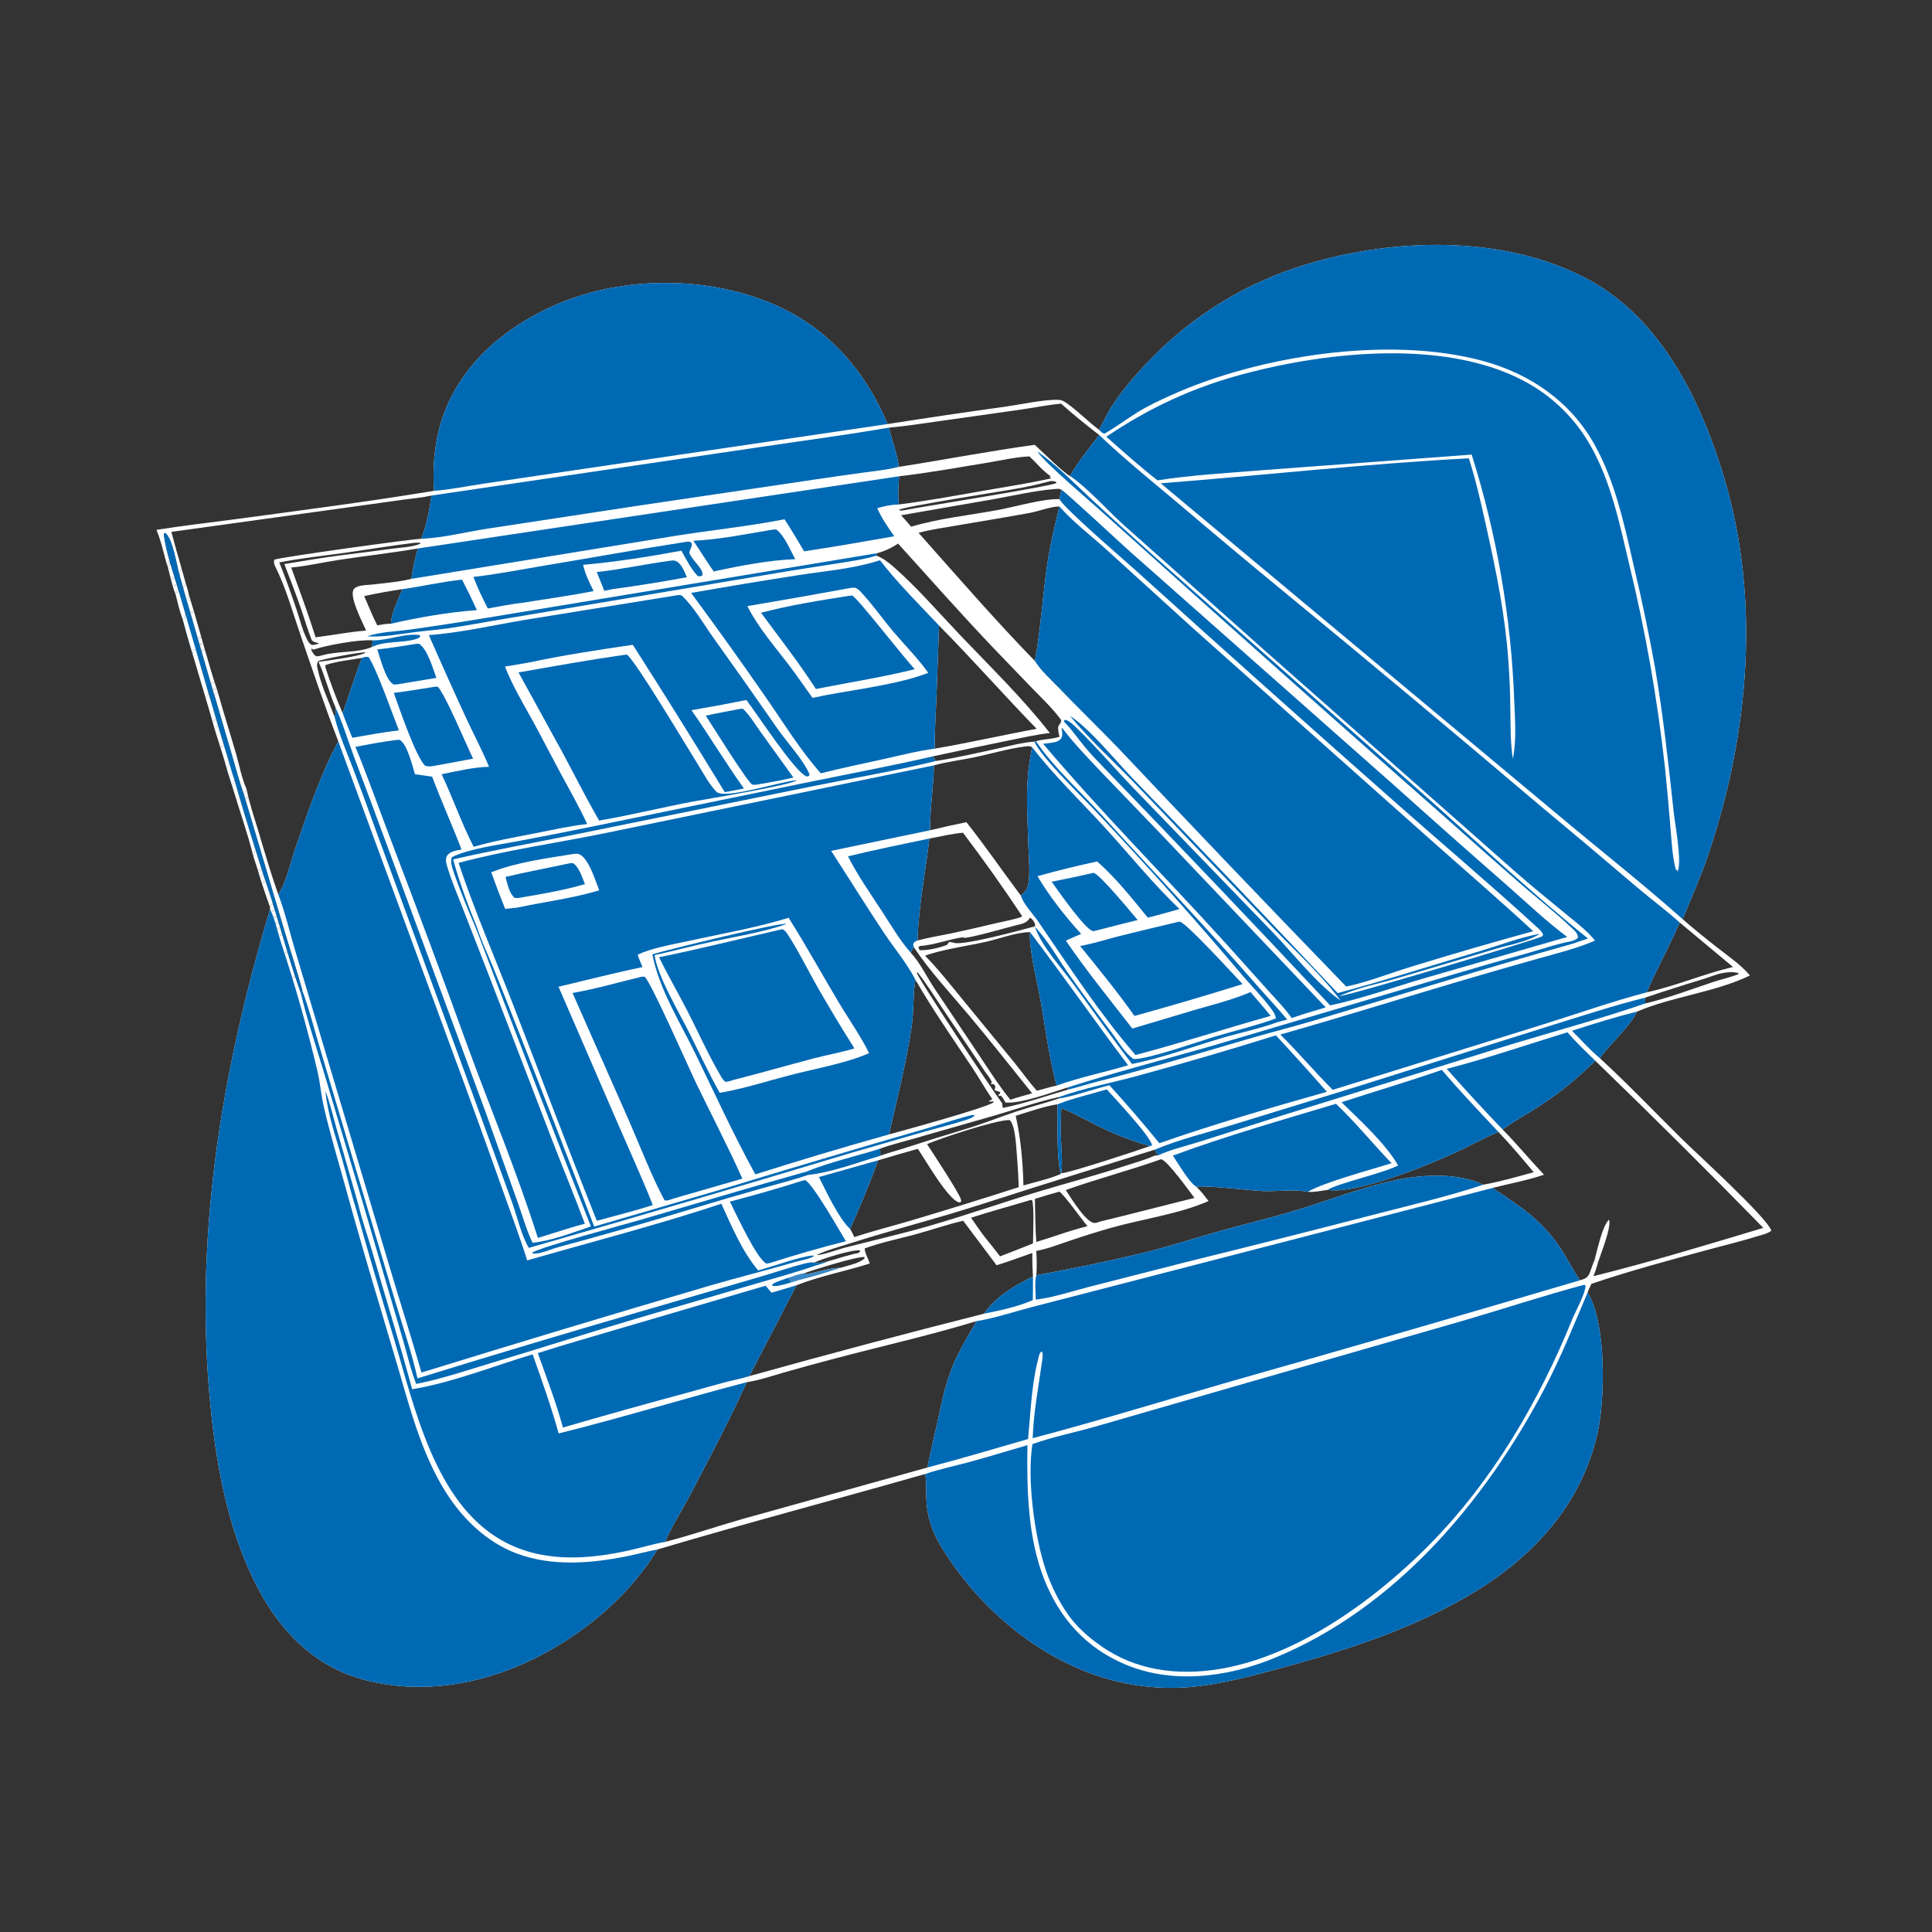
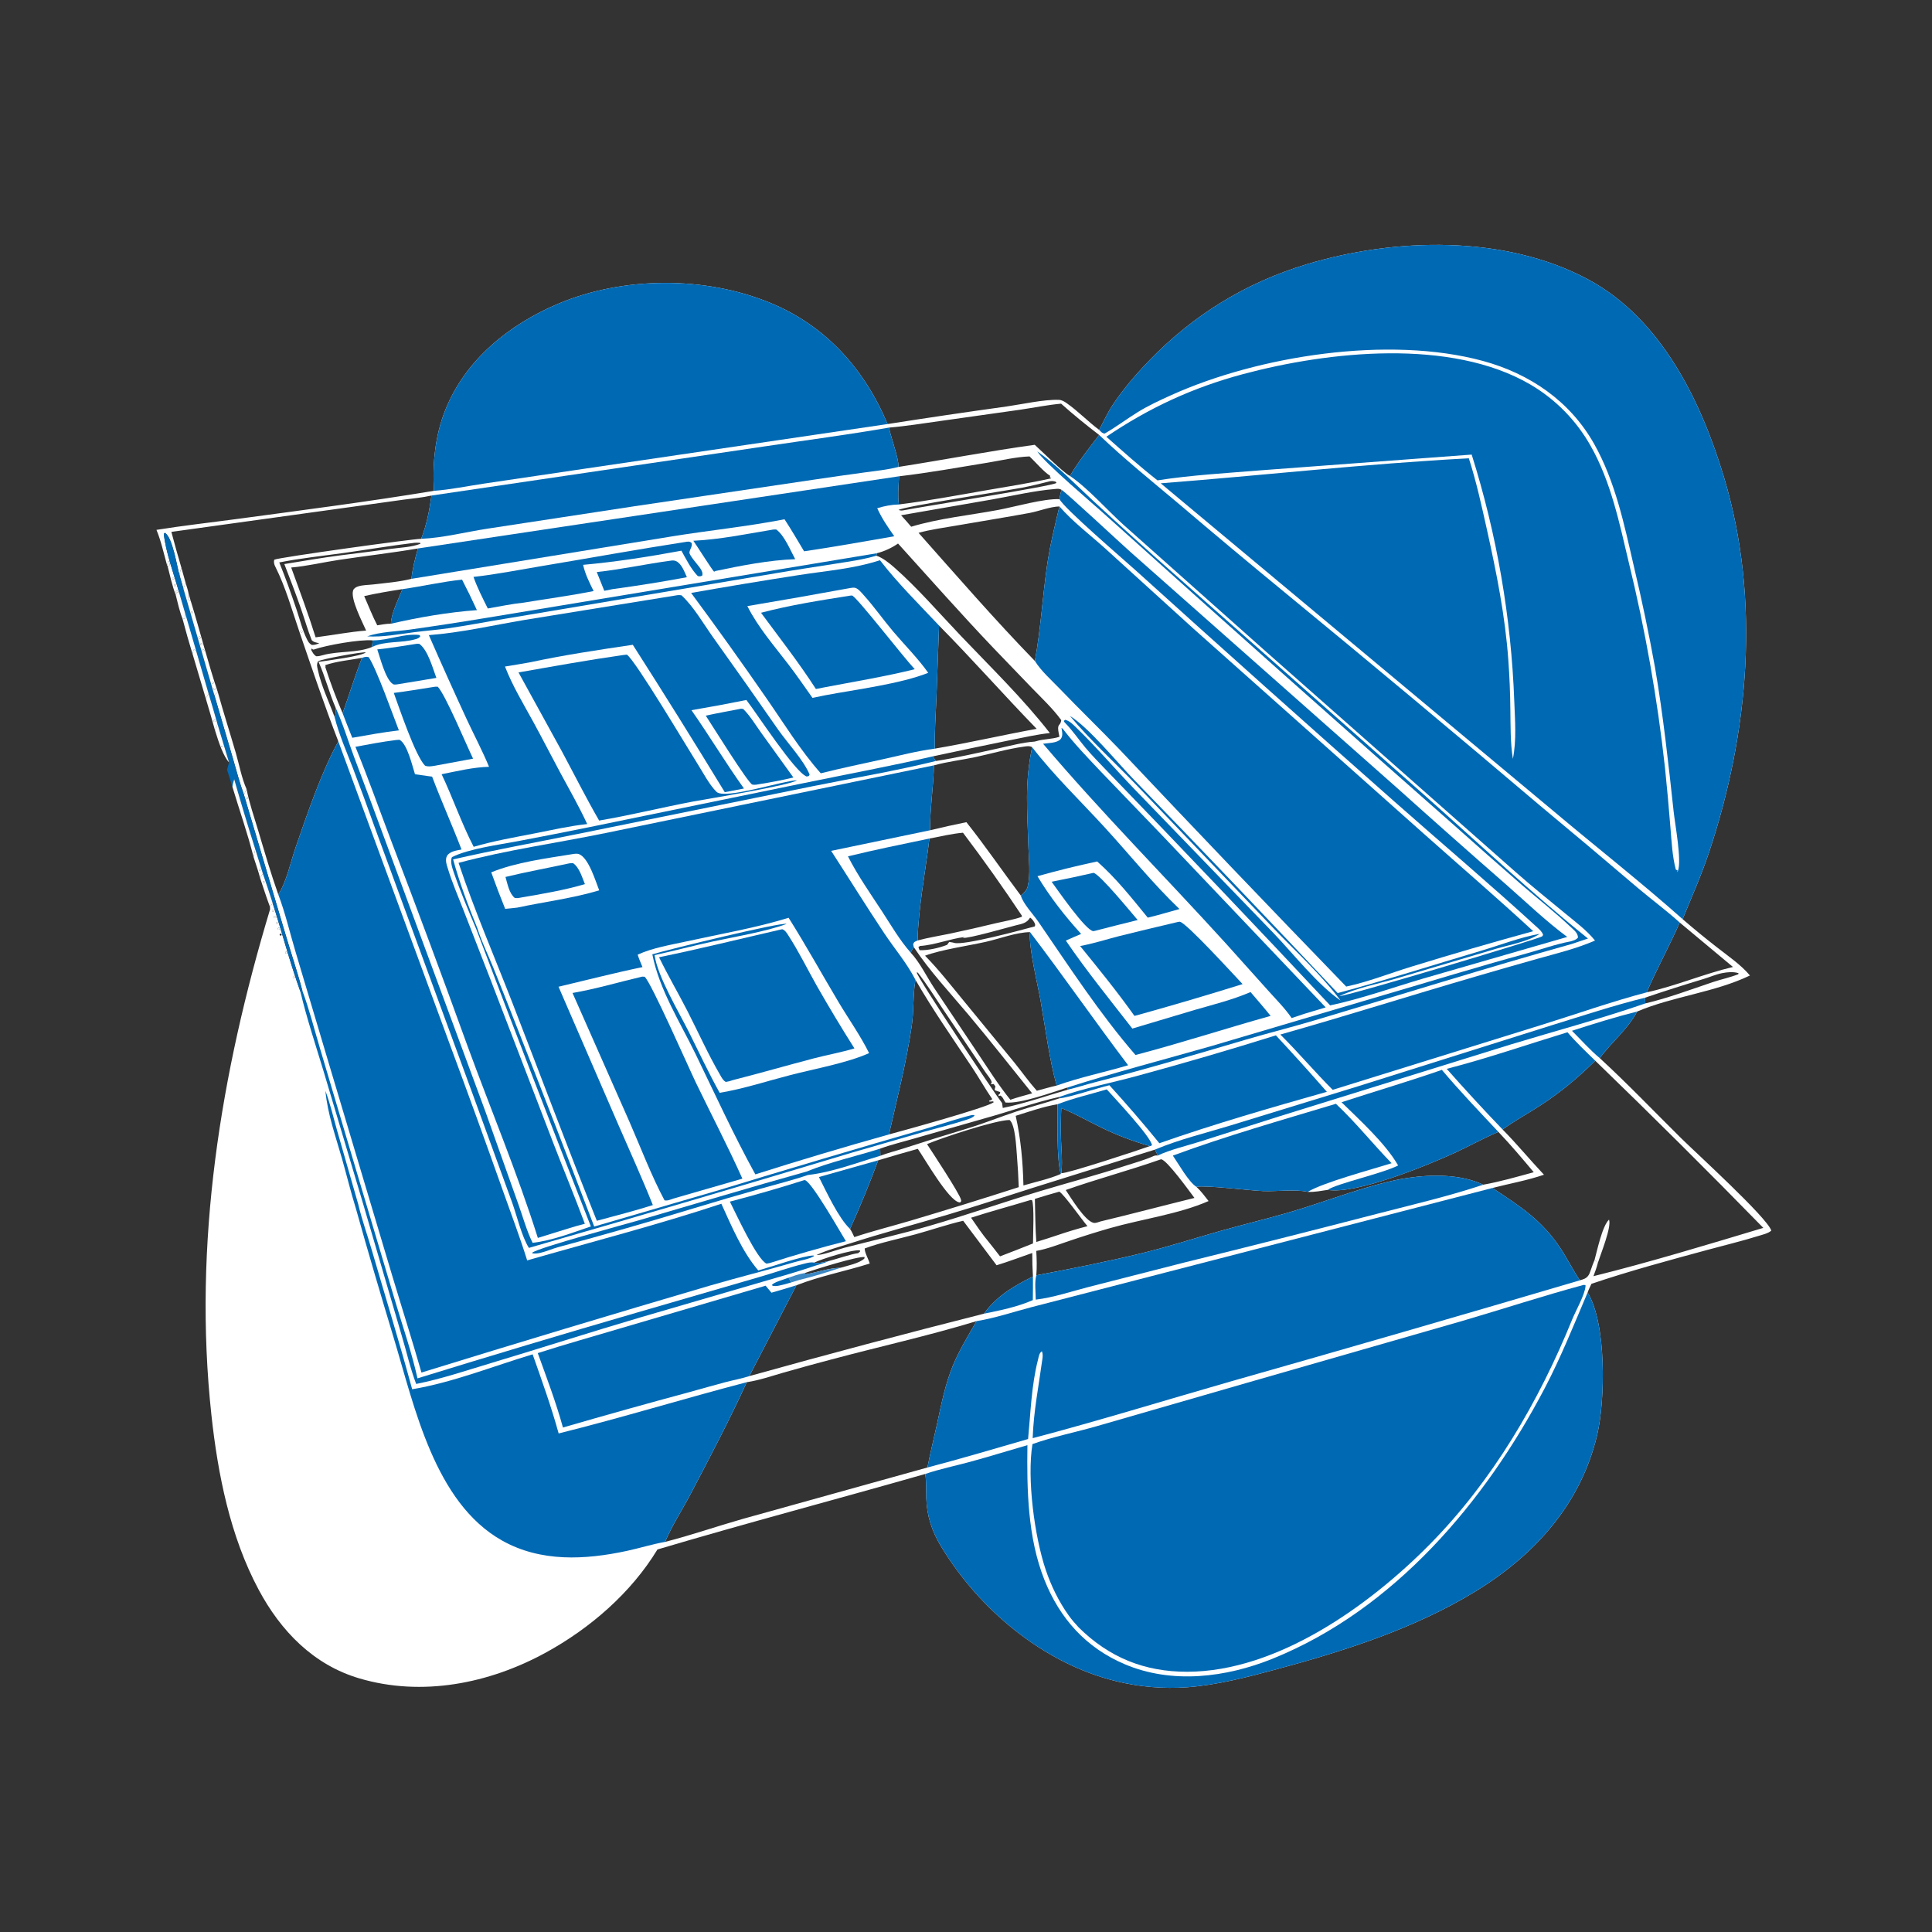
<svg xmlns="http://www.w3.org/2000/svg" width="1024" height="1024">
  <rect width="100%" height="100%" fill="#333333" stroke="none" />
  <path fill="white" d="M582.568 227.835C584.854 223.576 586.725 219.307 589.375 215.222C594.956 206.62 601.916 198.556 609.031 191.184C632.406 166.97 660.21 149.86 692.443 140.108C739.375 125.91 797.563 124.424 841.699 148.077C880.547 168.896 901.705 212.714 913.846 253.264C933.206 317.928 926.972 388.575 905.764 451.955C901.748 463.956 896.623 475.474 891.826 487.168Q900.63 494.776 909.814 501.923C915.73 506.602 922.686 511.241 927.508 517.036C908.743 526.039 886.889 528.026 867.75 536.116C862.498 545.869 854.288 552.147 847.931 560.843C862.843 574.559 876.739 589.141 891.133 603.36C899.065 611.196 936.503 645.214 938.834 652.22C937.373 653.698 933.853 654.496 931.873 655.112C923.116 657.839 914.144 659.985 905.291 662.386C884.651 667.983 863.75 673.607 843.494 680.453C842.811 681.962 842.012 683.491 841.467 685.054C851.548 701.446 850.884 742.232 846.482 760.745C837.761 797.422 813.191 824.461 781.759 843.637C749.667 863.215 712.883 874.957 676.778 884.699C661.24 888.891 645.373 893.047 629.269 894.284Q624.519 894.622 619.757 894.588Q614.995 894.554 610.251 894.148Q605.506 893.742 600.808 892.967Q596.109 892.191 591.486 891.051C553.11 881.67 518.977 853.116 498.709 819.519C493.938 811.611 491.177 803.273 490.963 793.995C490.865 789.74 491.026 785.449 490.419 781.225C443.142 794.747 395.6 807.263 348.455 821.262C334.48 844.291 312.719 863.082 289.268 875.92C259.276 892.339 223.716 899.42 190.411 889.566C166.093 882.372 148.819 864.49 137.088 842.556C122.007 814.362 115.47 781.497 112.054 749.996C102.202 659.148 116.936 568.912 143.149 481.944L143.064 480.595C143.723 479.898 144.03 479.373 144.475 478.539Q142.007 470.736 139.327 463.004L137.84 465.278C136.884 461.551 135.526 457.845 134.367 454.17L135.303 450.095Q129.453 431.628 124.135 413.001C123.716 414.356 123.328 415.621 123.182 417.041Q121.803 412.502 120.333 407.991L121.391 404.065L115.315 383.913C114.817 384.953 114.305 385.956 113.944 387.054Q111.584 378.558 109.036 370.117C109.749 369.242 110.063 368.597 110.549 367.592L103.945 344.913L102.783 344.158C102.36 344.995 102.218 345.611 102.029 346.519Q99.227 337.383 96.801 328.14C96.986 328.076 97.166 327.994 97.356 327.948C97.575 327.894 97.801 327.875 98.024 327.839L98.233 325.375L94.814 313.649L94.013 314.06Q94.055 314.032 94.091 313.998Q94.127 313.963 94.157 313.923Q94.187 313.882 94.209 313.837Q94.231 313.792 94.245 313.744Q94.259 313.696 94.265 313.646Q94.27 313.596 94.267 313.546Q94.263 313.496 94.251 313.447Q94.239 313.399 94.218 313.353Q94.198 313.307 94.17 313.266Q94.142 313.224 94.107 313.188Q94.072 313.153 94.031 313.123Q93.991 313.094 93.945 313.072Q93.9 313.051 93.852 313.037Q93.804 313.023 93.754 313.019Q93.704 313.014 93.654 313.018Q93.604 313.021 93.556 313.034Q93.507 313.047 93.462 313.067Q93.416 313.088 93.375 313.117Q93.334 313.145 93.298 313.18Q93.263 313.215 93.234 313.256Q93.205 313.297 93.183 313.342Q93.162 313.388 93.149 313.436Q93.135 313.484 93.131 313.534Q93.126 313.584 93.131 313.634Q93.135 313.684 93.148 313.732Q93.161 313.781 93.182 313.826Q93.203 313.872 93.232 313.913Q93.261 313.954 93.296 313.989Q93.332 314.024 93.373 314.053Q93.414 314.082 93.46 314.103Q93.505 314.124 93.554 314.136Q93.602 314.149 93.652 314.153L93.102 315.19C91.22 310.429 90.149 305.025 88.827 300.067L89.164 299.89L89.504 300.143C90.15 299.386 89.808 298.741 89.732 297.784L89.126 297.503L88.564 299.629C86.811 293.472 85.388 286.732 82.932 280.841C97.079 278.571 111.298 276.999 125.494 275.087C160.334 270.397 195.321 265.889 230.004 260.153C229.147 245.711 230.607 230.991 235.964 217.462C246.53 190.783 269.786 172.038 295.656 161.076C330.254 146.416 373.719 146.245 408.435 160.596C437.861 172.76 458.284 195.758 470.437 224.759Q501.935 219.817 533.516 215.443C541.545 214.299 553.193 211.683 561.049 211.924C562.824 211.978 564.052 212.764 565.469 213.76C571.481 217.986 576.677 223.441 582.568 227.835ZM96.188 301.062C95.488 302.496 95.314 303.551 95.212 305.137C93.738 300.133 91.517 284.839 87.393 282.438L86.836 282.942C87.83 292.698 92.126 304.096 94.814 313.649L98.233 325.375L98.024 327.839C97.801 327.875 97.575 327.894 97.356 327.948C97.166 327.994 96.986 328.076 96.801 328.14Q99.227 337.383 102.029 346.519C102.218 345.611 102.36 344.995 102.783 344.158L103.945 344.913L110.549 367.592C110.063 368.597 109.749 369.242 109.036 370.117Q111.584 378.558 113.944 387.054C114.305 385.956 114.817 384.953 115.315 383.913L121.391 404.065L120.333 407.991Q121.803 412.502 123.182 417.041C123.328 415.621 123.716 414.356 124.135 413.001Q129.453 431.628 135.303 450.095L134.367 454.17C135.526 457.845 136.884 461.551 137.84 465.278L139.327 463.004Q142.007 470.736 144.475 478.539C149.461 494.106 153.696 510.255 159.223 525.601L160.271 525.131C157.535 514.762 154.047 504.543 151.023 494.247L129.234 421.038C129.887 420.123 130.247 419.271 130.684 418.247C132.105 425.562 134.683 432.956 136.821 440.113C140.209 451.455 143.546 462.987 147.505 474.139C151.991 467.006 153.987 456.988 156.734 449.028C162.851 431.304 170.366 409.222 179.312 392.944C171.871 373.702 165.273 354.089 158.596 334.573C154.739 323.3 151.372 311.174 146.012 300.54C145.333 299.193 144.956 298.132 145.394 296.642C147.748 295.442 219.389 285.509 223.228 285.59C226.137 278.121 227.607 270.57 228.683 262.653C223.802 263.759 218.731 264.172 213.773 264.85L188.212 268.409L90.831 281.908Q93.362 291.526 96.188 301.062ZM476.227 247.477C500.293 243.728 524.331 239.079 548.436 235.755C552.253 239.182 563.374 250.358 567.082 252.26C571.645 244.555 577.15 237.639 582.581 230.548C575.707 225.275 568.86 219.734 562.409 213.951C555.186 214.621 547.929 216.094 540.745 217.152L498.506 223.119C489.445 224.374 480.288 225.876 471.173 226.636C472.149 231.666 476.513 243.406 476.227 247.477ZM872.779 525.97C888.289 522.573 903.052 516.161 918.513 512.515L890.299 488.973C884.84 501.485 878.149 513.474 872.779 525.97ZM439.184 668.397C443.244 667.394 451.32 664.584 454.801 664.213L455.846 663.353L455.789 662.712C451.529 662.222 435.633 667.211 431.547 669.218C433.412 669.911 437.187 668.726 439.184 668.397ZM352.515 817.233C366.295 813.707 379.783 809.018 393.458 805.114L491.559 777.806C492.987 770.428 494.808 763.076 496.425 755.733C498.787 745.004 500.857 733.908 505.08 723.718C508.452 715.583 513.216 707.867 517.574 700.227C492.343 707.933 466.319 713.684 440.808 720.498Q428.013 723.871 415.29 727.505C408.869 729.353 402.432 731.588 395.81 732.59C386.61 752.752 376.257 772.395 365.954 792.008C361.594 800.305 356.148 808.633 352.515 817.233ZM837.381 678.589C838.185 678.347 839.068 678.119 839.824 677.755C841.724 676.842 842.421 675.347 843.041 673.444C843.664 671.533 844.391 669.691 845.138 667.827C845.855 668.336 846.457 668.626 846.879 669.416C846.274 671.824 845.437 674.088 844.556 676.403C874.705 668.908 904.835 659.744 934.596 650.802Q890.699 605.854 845.516 562.197C836.554 571.101 827.061 579.017 816.458 585.906C809.84 590.206 802.787 594.026 796.402 598.646C804.038 606.369 810.905 614.754 818.339 622.625C809.48 625.664 800.102 627.322 791.039 629.653C805.725 639.364 817.37 646.747 827.318 661.952C830.859 667.365 833.748 673.277 837.381 678.589ZM422.142 681.213L397.145 729.369Q459.131 712.061 521.522 696.279C528.097 687.042 537.469 681.493 547.481 676.588C547.21 672.419 547.114 668.285 547.118 664.108C540.824 666.268 534.58 668.689 528.212 670.615L510.502 647.031C501.988 648.993 493.601 651.922 485.157 654.237C476.34 656.654 466.835 658.531 458.306 661.703C458.258 663.962 460.346 667.366 460.976 669.702C448.17 673.752 434.638 676.324 422.142 681.213ZM703.686 630.664C700.244 631.161 696.625 631.944 693.154 631.701C686.586 630.25 676.669 631.56 669.594 631.298C662.677 631.042 638.377 628.029 634.134 629.057C636.571 631.3 638.532 633.985 640.573 636.582C624.756 643.53 605.057 646.144 588.263 650.955Q577.283 654.116 566.469 657.802C560.797 659.706 555.153 661.954 549.249 663.011C549.498 667.319 549.61 671.64 549.266 675.947C568.104 672.392 587.281 668.611 605.897 664.048C619.308 660.761 632.475 656.507 645.754 652.736C658.008 649.256 670.401 646.282 682.644 642.764C702.234 637.135 726.575 627.231 746.215 624.314C758.785 622.447 774.416 622.288 786.117 627.927C795.125 626.312 804.094 623.708 812.921 621.304C806.824 614.022 800.725 606.814 794.182 599.921C786.177 603.302 778.553 607.607 770.644 611.218C756.082 617.867 718.937 633.123 703.686 630.664ZM477.581 273.101C479.397 275.102 481.229 277.087 482.95 279.173C497.866 274.692 513.673 273.148 528.962 270.297C537.831 268.643 553.315 264.167 561.598 264.568C561.788 262.829 562.104 261.311 562.665 259.652C561.53 258.91 560.577 259.065 559.28 259.171C548.211 260.078 537.075 262.716 526.136 264.665L477.581 273.101ZM560.708 654.592Q568.459 651.957 576.381 649.891C573.509 646.596 564.077 633.169 561.474 631.602Q554.956 633.414 548.501 635.437C548.746 643.008 548.683 650.714 549.269 658.258Q555.017 656.515 560.708 654.592ZM609.481 607.45C600.468 604.898 591.954 601.66 583.535 597.548C576.556 594.14 569.692 590.234 562.516 587.274C562.266 592.809 562.139 598.311 562.35 603.849C562.561 609.39 563.151 614.801 562.664 620.334C562.621 620.819 562.607 621.306 562.585 621.792C565.114 622.266 604.436 609.312 609.481 607.45ZM562.238 622.222C559.978 614.376 560.57 593.982 560.486 585.282C553.008 586.507 545.563 589.165 538.336 591.411C541.065 603.607 542.15 615.841 542.44 628.312C548.848 626.422 556.146 624.899 562.238 622.222ZM615.201 614.494C598.554 620.363 581.495 624.871 564.862 630.73C567.579 634.829 575.009 647.081 579.584 648.128C580.718 648.387 582.264 647.707 583.382 647.367C599.987 643.393 616.501 639.006 633.085 634.931C630.737 631.821 618.423 614.659 615.429 614.458C615.352 614.453 615.277 614.482 615.201 614.494ZM486.462 608.906C479.437 610.825 472.451 612.934 465.466 614.995C460.892 627.377 455.977 639.35 450.548 651.372C451.459 652.699 452.109 654.242 452.81 655.689C462.532 652.448 472.673 649.93 482.509 647.009Q511.334 638.443 539.955 629.218Q539.678 620.781 538.98 612.369C538.616 608.144 538.184 596.213 535.115 593.629C527.748 593.579 498.791 603.21 491.336 606.411C494.078 610.566 508.679 632.71 509.329 635.821C509.539 636.826 509.566 636.422 508.945 637.31C508.772 637.303 508.597 637.319 508.427 637.289C502.76 636.309 490.275 614.421 486.462 608.906ZM549.45 386.292C531.95 368.285 515.381 349.424 497.718 331.562L496.316 370.102C495.947 378.997 495.332 387.893 495.443 396.798C513.512 393.738 531.409 389.582 549.45 386.292ZM219.701 287.695C207.251 289.189 194.905 291.302 182.49 293.04C171.031 294.645 159.367 295.852 148.017 298.103C151.376 306.344 154.39 314.831 157.23 323.267C158.961 328.411 160.302 334.095 162.757 338.942C163.457 340.324 163.898 341.06 165.245 341.835C166.839 341.89 167.808 341.526 169.233 340.92C167.771 340.584 166.253 340.457 165.21 339.286C163.08 333.851 161.479 328.264 159.572 322.752C156.808 314.762 153.748 306.854 150.703 298.966C160.497 297.389 170.304 295.664 180.141 294.387Q193.738 292.725 207.313 290.886C212.164 290.242 218.264 290.019 222.825 288.221L222.675 287.709C221.664 287.652 220.711 287.584 219.701 287.695ZM213.286 312.255C206.482 313.306 199.749 314.422 193.03 315.943C195.288 321.076 197.381 326.45 199.952 331.424C202.315 331.084 204.808 330.542 207.194 330.582C207.336 325.059 211.247 317.441 213.286 312.255ZM565.938 576.35C557.747 578.898 541.123 585.09 532.951 584.367C531.941 583.043 531.639 581.445 530.182 580.655L529.316 580.966L529.207 580.274C529.981 579.656 529.995 579.891 530.127 578.82C529.138 578.507 528.165 578.192 527.2 577.809C527.387 576.469 527.251 577.126 527.604 575.838L526.693 574.566C525.529 574.601 526.07 574.544 525.069 574.709C525.238 574.443 525.463 574.207 525.574 573.913C525.967 572.87 523.108 569.469 522.46 568.525L499.765 534.841C495.432 528.365 491.26 521.692 486.494 515.525L485.872 515.397C486.127 518.137 526.658 578.875 531.127 584.668L531.489 587.243C543.076 584.914 554.636 580.82 566 577.532L565.938 576.35ZM146.958 489.634Q147.028 489.608 147.088 489.564Q147.148 489.52 147.193 489.461Q147.238 489.401 147.265 489.332Q147.292 489.262 147.298 489.188Q147.304 489.114 147.29 489.041Q147.275 488.968 147.24 488.902Q147.206 488.836 147.154 488.782Q147.103 488.728 147.038 488.691Q146.973 488.654 146.901 488.636Q146.828 488.619 146.754 488.622Q146.679 488.626 146.609 488.65Q146.538 488.674 146.477 488.717Q146.438 488.744 146.405 488.778Q146.372 488.811 146.346 488.851Q146.319 488.89 146.3 488.933Q146.281 488.976 146.27 489.022Q146.259 489.068 146.257 489.115Q146.254 489.162 146.26 489.208Q146.266 489.255 146.28 489.3Q146.294 489.345 146.316 489.387Q146.338 489.429 146.367 489.466Q146.396 489.503 146.431 489.534Q146.466 489.565 146.506 489.59Q146.547 489.614 146.591 489.631Q146.634 489.648 146.681 489.657Q146.727 489.666 146.774 489.666Q146.821 489.666 146.867 489.658Q146.914 489.65 146.958 489.634ZM145.653 485.427Q145.573 485.445 145.5 485.483Q145.427 485.522 145.368 485.578Q145.308 485.635 145.266 485.705Q145.223 485.776 145.201 485.855Q145.179 485.934 145.179 486.016Q145.178 486.098 145.2 486.178Q145.222 486.257 145.264 486.328Q145.306 486.398 145.365 486.455Q145.424 486.512 145.497 486.551Q145.569 486.59 145.649 486.608Q145.73 486.626 145.812 486.622Q145.894 486.619 145.972 486.593Q146.027 486.575 146.077 486.547Q146.128 486.519 146.172 486.482Q146.216 486.445 146.253 486.4Q146.289 486.355 146.317 486.305Q146.344 486.254 146.361 486.199Q146.378 486.143 146.385 486.086Q146.391 486.029 146.387 485.971Q146.382 485.914 146.367 485.858Q146.352 485.802 146.326 485.751Q146.301 485.699 146.266 485.653Q146.231 485.607 146.188 485.568Q146.146 485.53 146.096 485.5Q146.047 485.47 145.993 485.45Q145.938 485.43 145.882 485.421Q145.825 485.411 145.767 485.413Q145.709 485.414 145.653 485.427ZM131.245 423.25Q131.276 423.212 131.3 423.169Q131.324 423.126 131.341 423.08Q131.358 423.034 131.367 422.985Q131.376 422.937 131.377 422.888Q131.378 422.838 131.371 422.79Q131.364 422.741 131.349 422.694Q131.334 422.647 131.312 422.603Q131.289 422.56 131.26 422.52Q131.231 422.481 131.195 422.446Q131.16 422.412 131.119 422.384Q131.079 422.357 131.034 422.336Q130.989 422.315 130.942 422.302Q130.895 422.289 130.846 422.283Q130.797 422.278 130.748 422.281Q130.699 422.284 130.651 422.295Q130.603 422.305 130.557 422.324Q130.472 422.358 130.402 422.417Q130.332 422.475 130.282 422.551Q130.232 422.628 130.208 422.716Q130.183 422.804 130.186 422.895Q130.189 422.986 130.219 423.072Q130.249 423.158 130.303 423.232Q130.358 423.305 130.432 423.358Q130.506 423.412 130.592 423.441Q130.678 423.47 130.77 423.472Q130.861 423.473 130.948 423.448Q131.036 423.422 131.112 423.372Q131.188 423.321 131.245 423.25ZM530.038 665.896C535.864 663.629 541.73 661.431 547.509 659.052C547.511 655.014 548.274 638.715 546.984 636.114L546.264 636.009C535.77 639.203 525.098 642.038 514.669 645.416C517.692 649.791 520.646 654.206 524.065 658.285C526.057 660.816 528.112 663.316 530.038 665.896ZM177.339 380.013C178.173 378.378 177.874 376.673 177.792 374.884C174.401 367.031 172.373 358.647 168.847 350.82C173.012 350.162 191.806 347.862 193.885 345.76C191.994 345.378 170.048 349.401 168.687 350.473C168.16 350.887 168.019 352.168 168.053 352.84C168.093 353.63 168.307 354.34 168.474 355.103C170.409 363.943 174.234 371.622 177.339 380.013ZM181.594 378.021C185.095 368.297 188.098 358.303 191.857 348.686C185.537 349.837 178.261 350.475 172.239 352.593L172.81 353.264L172.294 353.165Q176.356 365.813 181.594 378.021ZM466.623 612.577C470.524 611.054 474.865 610.016 478.871 608.715C489.966 605.113 501.035 601.643 512.206 598.278C521.265 595.549 530.006 591.993 538.978 589.019C546.429 586.549 554.059 584.667 561.492 582.141L561.45 581.391C548.293 584.33 535.735 588.899 522.798 592.496L484.95 603.334C478.838 605.126 472.493 606.604 466.526 608.794L466.623 612.577ZM149.069 495.8Q149.106 495.772 149.138 495.738Q149.17 495.704 149.195 495.666Q149.221 495.627 149.239 495.584Q149.258 495.542 149.268 495.497Q149.279 495.452 149.282 495.405Q149.285 495.359 149.28 495.313Q149.275 495.267 149.262 495.222Q149.249 495.178 149.229 495.136Q149.209 495.094 149.181 495.057Q149.154 495.019 149.121 494.987Q149.088 494.955 149.049 494.928Q149.011 494.902 148.969 494.883Q148.926 494.864 148.882 494.852Q148.837 494.841 148.79 494.837Q148.744 494.833 148.698 494.838Q148.652 494.842 148.607 494.854Q148.531 494.875 148.463 494.917Q148.396 494.959 148.344 495.018Q148.292 495.078 148.259 495.15Q148.226 495.222 148.216 495.301Q148.206 495.379 148.218 495.458Q148.231 495.536 148.266 495.607Q148.3 495.678 148.354 495.736Q148.408 495.794 148.476 495.834Q148.544 495.874 148.621 495.893Q148.699 495.911 148.778 495.907Q148.857 495.902 148.931 495.875Q149.006 495.848 149.069 495.8ZM613.648 612.447L612.136 609.322L547.41 629.586C532.312 634.348 517.287 639.369 502.106 643.861C484.812 648.977 467.422 653.588 450.259 659.13C444.479 660.997 438.304 662.551 432.819 665.165C435.547 665.433 444.064 662.245 447.453 661.37C462.432 657.506 477.544 654.087 492.408 649.787C512.049 644.106 531.431 637.31 551.014 631.402C566.123 626.843 581.355 622.84 596.363 617.929C601.299 616.314 606.595 614.915 611.309 612.774C612.172 612.381 612.722 612.405 613.648 612.447ZM872.081 531.824C883.984 529.044 896.07 524.497 907.662 520.592C912.172 519.073 916.923 518.095 921.342 516.357L921.425 515.783C918.646 514.932 915.495 515.24 912.676 515.801C909.432 516.448 906.077 517.934 902.879 518.893Q887.298 523.587 871.882 528.8L872.081 531.824ZM445.562 671.935C449.413 670.735 455.016 669.764 458.084 667.115L458.3 666.286C454.984 665.618 431.476 672.926 426.624 674.732L426.974 675.404C433.273 674.313 439.04 672.156 445.562 671.935ZM156.07 518.278Q156.11 518.249 156.144 518.214Q156.178 518.178 156.205 518.137Q156.232 518.096 156.252 518.051Q156.271 518.006 156.282 517.958Q156.293 517.91 156.295 517.861Q156.298 517.811 156.291 517.763Q156.284 517.714 156.269 517.667Q156.254 517.62 156.231 517.577Q156.208 517.534 156.177 517.495Q156.147 517.457 156.11 517.424Q156.073 517.392 156.03 517.366Q155.988 517.341 155.942 517.324Q155.896 517.306 155.848 517.297Q155.799 517.289 155.75 517.289Q155.701 517.288 155.653 517.297Q155.604 517.306 155.558 517.323Q155.485 517.35 155.422 517.397Q155.359 517.444 155.312 517.507Q155.265 517.569 155.237 517.643Q155.21 517.716 155.204 517.794Q155.198 517.872 155.214 517.948Q155.23 518.025 155.267 518.094Q155.304 518.163 155.359 518.219Q155.414 518.275 155.482 518.313Q155.55 518.351 155.627 518.369Q155.703 518.386 155.781 518.381Q155.859 518.377 155.933 518.35Q156.007 518.324 156.07 518.278ZM159.964 335.185Q160.035 335.154 160.094 335.105Q160.154 335.056 160.197 334.993Q160.241 334.929 160.265 334.856Q160.29 334.783 160.293 334.706Q160.296 334.629 160.278 334.554Q160.259 334.479 160.221 334.412Q160.183 334.346 160.127 334.292Q160.072 334.238 160.004 334.202Q159.936 334.166 159.861 334.149Q159.785 334.133 159.708 334.139Q159.631 334.144 159.559 334.17Q159.486 334.197 159.424 334.242Q159.384 334.272 159.349 334.308Q159.315 334.344 159.288 334.386Q159.261 334.428 159.241 334.474Q159.222 334.521 159.212 334.569Q159.201 334.618 159.2 334.668Q159.199 334.718 159.206 334.768Q159.214 334.817 159.231 334.864Q159.247 334.912 159.272 334.955Q159.297 334.998 159.329 335.037Q159.362 335.075 159.4 335.107Q159.439 335.138 159.483 335.162Q159.527 335.186 159.574 335.202Q159.622 335.218 159.671 335.225Q159.721 335.232 159.771 335.23Q159.821 335.227 159.869 335.216Q159.918 335.205 159.964 335.185ZM151.651 504.386Q151.572 504.401 151.5 504.44Q151.429 504.479 151.373 504.537Q151.317 504.595 151.281 504.668Q151.245 504.74 151.233 504.82Q151.221 504.9 151.233 504.98Q151.245 505.06 151.281 505.132Q151.317 505.205 151.373 505.263Q151.429 505.321 151.5 505.36Q151.571 505.399 151.651 505.414Q151.73 505.43 151.81 505.42Q151.891 505.411 151.965 505.378Q152.039 505.345 152.099 505.291Q152.163 505.234 152.206 505.159Q152.248 505.084 152.265 505Q152.281 504.915 152.27 504.83Q152.258 504.745 152.22 504.668Q152.182 504.591 152.121 504.53Q152.06 504.469 151.983 504.431Q151.906 504.393 151.821 504.381Q151.735 504.37 151.651 504.386ZM197.523 339.414C190.723 338.788 172.882 341.973 166.448 344.238C165.837 344.453 165.688 344.094 165.156 343.723L164.944 344.508C165.697 345.773 166.287 347.156 167.656 347.838C168.957 347.841 169.9 347.594 171.159 347.24C179.359 344.937 189.486 346.183 197.168 342.923L197.523 339.414ZM147.549 491.789Q147.504 491.809 147.464 491.838Q147.424 491.866 147.391 491.902Q147.357 491.938 147.331 491.98Q147.305 492.021 147.287 492.067Q147.269 492.113 147.261 492.161Q147.253 492.21 147.254 492.259Q147.255 492.308 147.266 492.356Q147.276 492.404 147.296 492.449Q147.316 492.494 147.344 492.534Q147.372 492.575 147.407 492.609Q147.442 492.643 147.484 492.669Q147.525 492.696 147.57 492.714Q147.616 492.732 147.664 492.741Q147.713 492.75 147.762 492.75Q147.811 492.749 147.859 492.739Q147.907 492.729 147.952 492.71Q148.013 492.684 148.066 492.643Q148.119 492.602 148.159 492.549Q148.199 492.495 148.224 492.433Q148.248 492.371 148.256 492.305Q148.264 492.239 148.254 492.173Q148.244 492.107 148.217 492.045Q148.19 491.984 148.148 491.932Q148.106 491.88 148.052 491.841Q147.998 491.802 147.936 491.778Q147.874 491.754 147.808 491.747Q147.741 491.74 147.675 491.751Q147.61 491.762 147.549 491.789ZM92.852 310.638Q92.931 310.623 93.002 310.585Q93.073 310.548 93.129 310.491Q93.186 310.434 93.224 310.363Q93.261 310.292 93.276 310.213Q93.291 310.134 93.282 310.054Q93.273 309.974 93.241 309.901Q93.209 309.827 93.157 309.766Q93.105 309.705 93.037 309.662Q92.969 309.619 92.892 309.598Q92.814 309.577 92.734 309.579Q92.654 309.582 92.578 309.608Q92.502 309.634 92.437 309.681Q92.4 309.708 92.369 309.74Q92.337 309.772 92.311 309.81Q92.286 309.847 92.266 309.888Q92.247 309.929 92.235 309.972Q92.223 310.016 92.219 310.061Q92.215 310.106 92.218 310.151Q92.221 310.197 92.232 310.24Q92.242 310.284 92.26 310.326Q92.278 310.367 92.303 310.405Q92.328 310.443 92.359 310.477Q92.389 310.51 92.425 310.537Q92.461 310.565 92.501 310.586Q92.541 310.607 92.584 310.621Q92.627 310.635 92.672 310.642Q92.717 310.648 92.762 310.648Q92.808 310.647 92.852 310.638ZM487.365 503.629C491.706 503.815 497.941 502.414 501.975 500.786L503.105 499.244L503.918 499.381C504.111 499.413 504.305 499.437 504.497 499.468C505.454 499.625 504.846 499.519 505.789 499.765C511.131 501.154 541.268 492.957 548.506 490.989C548.809 489.874 548.625 489.722 548.096 488.732C547.65 487.897 546.785 486.862 545.977 486.351C544.185 489.339 541.715 489.631 538.484 490.432C533.947 491.557 513.152 497.613 510.286 497.076L511.385 496.62C503.368 497.563 495.593 500.876 487.59 501.387L486.781 502.008C486.969 502.543 487.137 503.11 487.365 503.629ZM484.29 501.954L482.669 504.883C487.573 510.123 491.112 517.604 495.086 523.604L518.543 558.659C524.012 566.81 529.318 575.288 535.516 582.901C539.283 581.576 543.225 580.595 547.064 579.488C535.863 565.609 524.838 551.561 513.371 537.901C503.505 526.147 492.793 514.758 484.29 501.954ZM492.96 440.053Q502.545 437.739 512.205 435.766C522.301 448.452 531.357 461.764 541.077 474.707C542.599 473.431 544.205 471.885 544.695 469.879C546.255 463.506 545.271 455.467 545.081 448.929C544.507 429.171 543 415.641 547.043 396.006C545.547 395.218 544.161 395.53 542.505 395.758C533.934 396.934 525.286 399.515 516.8 401.311C509.647 402.826 502.012 403.712 495.01 405.655C494.77 417.103 492.866 428.638 492.96 440.053ZM560.036 575.38C556.014 560.747 554.113 544.884 551.455 529.945C549.888 521.138 545.136 502.251 545.939 494.044C538.522 494.155 529.799 497.558 522.505 499.193C513.059 501.311 498.918 503.308 490.29 506.538C497.559 513.913 504.105 522.359 510.694 530.352L537.744 563.318C541.685 568.218 545.369 573.429 549.547 578.121C553.028 577.205 556.524 576.151 560.036 575.38ZM91.777 307.048Q91.829 307.045 91.879 307.031Q91.929 307.018 91.976 306.995Q92.022 306.973 92.064 306.942Q92.105 306.911 92.14 306.872Q92.175 306.834 92.202 306.79Q92.228 306.745 92.246 306.697Q92.264 306.648 92.273 306.597Q92.281 306.546 92.279 306.494Q92.278 306.442 92.266 306.392Q92.255 306.341 92.234 306.294Q92.213 306.246 92.183 306.204Q92.154 306.161 92.117 306.125Q92.08 306.089 92.037 306.06Q91.993 306.032 91.945 306.012Q91.897 305.993 91.846 305.982Q91.796 305.972 91.744 305.972Q91.671 305.972 91.601 305.99Q91.531 306.009 91.469 306.046Q91.406 306.083 91.355 306.135Q91.305 306.187 91.27 306.25Q91.234 306.314 91.217 306.384Q91.2 306.455 91.203 306.527Q91.205 306.6 91.226 306.669Q91.248 306.739 91.287 306.8Q91.326 306.861 91.379 306.91Q91.433 306.959 91.498 306.991Q91.563 307.024 91.634 307.038Q91.705 307.053 91.777 307.048ZM510.403 441.356C504.477 441.88 498.468 443.333 492.614 444.442C490.532 462.017 486.756 480.912 486.336 498.476C491.928 496.951 497.84 496.039 503.521 494.847Q515.808 492.238 528.016 489.282C532.528 488.223 537.175 487.503 541.538 485.935L541.661 485.408Q526.712 462.899 510.403 441.356ZM471.181 601.274C479.782 598.95 522.363 587.226 526.613 584.293L526.443 583.726L524.463 583.9L524.209 583.414C525.034 583.194 525.28 583.161 525.916 582.552C522.105 576.996 518.762 571.02 514.994 565.389C504.857 550.241 494.335 535.129 485.219 519.34L485.101 520.03C483.821 527.845 484.403 535.893 483.241 543.785C480.373 563.275 475.546 582.112 471.181 601.274ZM144.327 482.23Q144.266 482.296 144.23 482.379Q144.193 482.461 144.184 482.551Q144.176 482.641 144.196 482.728Q144.216 482.816 144.263 482.893Q144.31 482.97 144.379 483.028Q144.448 483.086 144.531 483.119Q144.615 483.153 144.705 483.158Q144.795 483.163 144.882 483.139Q144.965 483.116 145.038 483.069Q145.11 483.022 145.165 482.955Q145.22 482.889 145.251 482.808Q145.283 482.728 145.289 482.642Q145.295 482.556 145.274 482.472Q145.254 482.388 145.209 482.315Q145.164 482.241 145.099 482.184Q145.033 482.128 144.954 482.094Q144.875 482.06 144.789 482.052Q144.703 482.044 144.619 482.062Q144.535 482.08 144.46 482.123Q144.385 482.166 144.327 482.23ZM556.594 255.043C551.59 256.332 546.586 257.559 541.507 258.52C532.408 260.24 479.042 268.405 476.262 270.283C477.5 270.707 477.809 270.653 479.114 270.431C488.606 268.562 557.812 257.689 559.939 255.976C559.514 255.195 559.806 255.397 558.894 255.158C558.008 254.926 557.482 254.938 556.594 255.043ZM476.541 252.442C476.258 257.426 475.793 262.4 476.409 267.374C491.756 265.462 506.997 262.611 522.228 259.944C533.892 257.902 545.739 256.124 557.279 253.496L556.462 253.029L556.601 252.193C553.172 250.075 548.803 244.842 545.672 241.912C538.389 242.172 530.779 244.028 523.566 245.21C507.991 247.76 492.212 250.607 476.541 252.442ZM464.771 293.231L464.48 294.51C467.836 295.62 471.299 298.409 473.944 300.732C486.233 311.524 498.073 325.263 509.445 337.194C525.343 353.874 542.278 370.341 556.444 388.528C549.351 389.295 542.278 390.938 535.282 392.328Q514.787 396.501 494.342 400.912C494.892 401.701 495.552 402.5 495.973 403.362C507.189 401.629 518.246 399.04 529.328 396.617C535.532 395.26 541.929 393.504 548.274 393.069L549.113 392.879C553.182 391.596 557.423 391.887 561.526 390.516C561.452 390.154 561.385 389.791 561.306 389.43C559.887 382.914 561.999 385.324 562.49 381.683C558.075 375.608 552.169 370.043 546.92 364.639L526.765 343.682C509.451 325.533 492.827 306.679 475.989 288.088Q474.711 288.968 473.362 289.734Q472.013 290.5 470.603 291.146Q469.193 291.792 467.732 292.315Q466.271 292.837 464.771 293.231ZM548.512 350.337C551.566 333.762 552.545 316.691 554.924 299.993C556.447 289.299 558.999 278.912 561.512 268.423C556.501 268.545 550.759 270.933 545.704 271.868C532.774 274.258 519.771 276.309 506.816 278.572C500.196 279.728 493.331 280.615 486.86 282.421C507.106 305.23 527.259 328.466 548.512 350.337ZM194.056 334.214C192.115 329.779 185.638 317.43 187.166 312.928C187.543 311.817 188.643 311.21 189.688 310.846C192.034 310.027 195.291 310.064 197.81 309.769C204.357 309.002 211.705 308.421 218.076 306.79C218.627 301.348 220.036 295.954 221.505 290.697C207.638 293.07 193.608 294.65 179.692 296.743C171.323 298.001 162.734 300.07 154.336 300.795C158.807 313.077 163.38 325.325 167.282 337.802C176.221 336.652 185.061 334.92 194.056 334.214Z" />
  <path fill="white" fill-opacity="0.988" d="M115.478 366.972C118.468 377.741 121.892 388.401 125.006 399.137C126.778 405.251 128.096 412.478 130.684 418.247C130.247 419.271 129.887 420.123 129.234 421.038C126.964 414.826 125.282 408.265 123.417 401.914L113.58 368.324C114.121 367.802 114.859 367.388 115.478 366.972Z" />
  <path fill="white" fill-opacity="0.988" d="M96.188 301.062L98.369 308.909L97.208 312.005L95.212 305.137C95.314 303.551 95.488 302.496 96.188 301.062Z" />
  <path fill="white" fill-opacity="0.98" d="M99.981 314.727L101.121 318.58C99.955 318.308 100.203 318.381 99.533 317.559L99.981 314.727Z" />
  <path fill="#0069B4" d="M582.568 227.835C584.854 223.576 586.725 219.307 589.375 215.222C594.956 206.62 601.916 198.556 609.031 191.184C632.406 166.97 660.21 149.86 692.443 140.108C739.375 125.91 797.563 124.424 841.699 148.077C880.547 168.896 901.705 212.714 913.846 253.264C933.206 317.928 926.972 388.575 905.764 451.955C901.748 463.956 896.623 475.474 891.826 487.168C869.751 467.553 846.28 449.168 823.678 430.138L615.201 256.16C669.684 251.959 723.913 245.788 778.517 242.911C782.504 255.318 785.288 268.054 788.116 280.764C793.179 303.516 797.775 326.498 799.442 349.786Q800.408 362.988 800.524 376.224C800.659 384.879 800.488 393.654 801.86 402.221C803.851 392.195 802.977 381.859 802.599 371.712Q802.294 363.398 801.709 355.098Q801.125 346.799 800.263 338.524Q799.401 330.249 798.261 322.008Q797.121 313.766 795.706 305.568Q794.29 297.369 792.601 289.223Q790.911 281.076 788.948 272.991Q786.986 264.906 784.754 256.891Q782.521 248.876 780.021 240.941L668.432 249.259C650.225 250.773 631.541 251.78 613.493 254.597C604.168 247.306 595.251 239.337 586.397 231.486C609.215 216.06 632.225 205.423 658.833 198.295C704.054 186.181 768.941 179.163 811.097 203.782Q813.599 205.248 815.998 206.877Q818.397 208.506 820.683 210.29Q822.969 212.075 825.132 214.007Q827.294 215.939 829.324 218.01Q831.354 220.081 833.242 222.283Q835.129 224.484 836.867 226.806Q838.605 229.127 840.185 231.559Q841.765 233.991 843.18 236.522C853.808 255.332 858.355 277.245 863.279 298.065Q869.834 324.903 874.635 352.11Q879.437 379.317 882.464 406.778Q884.115 422.798 885.385 438.853C886.027 446.264 886.314 453.725 888.242 460.94L889.158 461.289L888.904 462.32C889.049 462.065 889.236 461.83 889.339 461.556C891.415 456.041 887.793 436.865 887.077 430.239C884.321 404.749 881.537 379.238 877.225 353.953Q872.32 326.741 865.907 299.845C860.862 277.899 856.097 255.082 844.921 235.272C832.12 212.58 810.811 198.039 785.902 191.285C736.065 177.771 667.02 188.502 620.572 209.524C614.711 212.176 608.68 214.965 603.202 218.338C597.207 222.03 591.611 226.306 585.491 229.806C583.988 229.582 583.628 228.885 582.568 227.835Z" />
-   <path fill="#0069B4" d="M143.149 481.944C143.259 482.167 143.371 482.389 143.478 482.613C145.956 487.809 147.2 494.324 149.013 499.812Q160.24 533.572 168.361 568.21C169.727 574.176 170.168 580.275 171.541 586.236C174.802 600.404 178.97 614.436 182.897 628.433Q191.788 660.685 201.441 692.716L211.904 728.059C218.086 749.469 224.177 771.471 236.078 790.56C245.006 804.882 257.988 817.471 273.997 823.432C292.582 830.352 313.146 828.668 332.252 824.848C337.665 823.766 343.037 822.237 348.455 821.262C334.48 844.291 312.719 863.082 289.268 875.92C259.276 892.339 223.716 899.42 190.411 889.566C166.093 882.372 148.819 864.49 137.088 842.556C122.007 814.362 115.47 781.497 112.054 749.996C102.202 659.148 116.936 568.912 143.149 481.944Z" />
  <path fill="#0069B4" d="M179.312 392.944L238.082 552.636Q252.763 592.185 266.855 631.947C271.091 643.93 275.642 655.908 279.413 668.044C313.683 658.169 348.479 649.235 382.329 638.009C387.696 649.74 393.441 663.562 401.914 673.375C408.492 671.534 425.844 665.431 431.198 665.44L431.381 665.818C428.406 667.505 424.522 667.981 421.224 668.945C406.322 673.301 391.274 677.024 376.366 681.365Q299.714 703.893 223.381 727.482C218.464 710.279 213.006 693.227 207.867 676.087L174.897 565.709L156.571 504.232C153.62 494.336 151.17 483.774 147.505 474.139C151.991 467.006 153.987 456.988 156.734 449.028C162.851 431.304 170.366 409.222 179.312 392.944Z" />
  <path fill="#0069B4" d="M582.581 230.548C595.885 243.241 610.327 254.887 624.4 266.714Q652.402 290.55 680.819 313.891Q749.079 369.969 816.427 427.14Q842.566 448.846 868.411 470.902C875.634 476.979 883.302 482.647 890.299 488.973C884.84 501.485 878.149 513.474 872.779 525.97C854.078 530.883 835.53 537.49 817.044 543.229L706.352 577.627C696.841 568.118 688.162 557.806 678.608 548.323C713.209 538.54 747.475 527.67 782.002 517.623Q798.475 512.782 815.007 508.147C825.164 505.315 835.693 502.728 845.388 498.524C841.011 493.03 834.691 488.371 829.284 483.898C820.57 476.69 811.714 469.622 803.24 462.133L671.257 345.608L595.695 278.355C586.879 270.45 576.574 258.636 567.082 252.26C571.645 244.555 577.15 237.639 582.581 230.548Z" />
  <path fill="#0069B4" d="M230.004 260.153C229.147 245.711 230.607 230.991 235.964 217.462C246.53 190.783 269.786 172.038 295.656 161.076C330.254 146.416 373.719 146.245 408.435 160.596C437.861 172.76 458.284 195.758 470.437 224.759L310.67 248.307L256.564 256.317C247.835 257.609 238.771 259.511 230.004 260.153Z" />
  <path fill="#0069B4" d="M841.467 685.054C851.548 701.446 850.884 742.232 846.482 760.745C837.761 797.422 813.191 824.461 781.759 843.637C749.667 863.215 712.883 874.957 676.778 884.699C661.24 888.891 645.373 893.047 629.269 894.284Q624.519 894.622 619.757 894.588Q614.995 894.554 610.251 894.148Q605.506 893.742 600.808 892.967Q596.109 892.191 591.486 891.051C553.11 881.67 518.977 853.116 498.709 819.519C493.938 811.611 491.177 803.273 490.963 793.995C490.865 789.74 491.026 785.449 490.419 781.225C498.078 778.601 506.316 776.931 514.147 774.805C524.333 772.04 534.413 768.877 544.558 765.961C544.214 789.504 544.707 815.014 553.511 837.214C561.674 857.794 575.556 873.312 596.077 882.047C621.139 892.715 649.812 889.122 674.475 879.16C738.903 853.136 787.133 796.066 818.721 735.793C827.353 719.322 834.199 702.134 841.467 685.054Z" />
  <path fill="#0069B4" d="M228.683 262.653L405.25 236.598C427.202 233.32 449.312 230.453 471.173 226.636C472.149 231.666 476.513 243.406 476.227 247.477C470.319 249.007 463.95 249.614 457.907 250.446Q444.974 252.197 432.067 254.126L336.509 268.285L258.439 280.195C246.836 281.975 234.952 285.07 223.228 285.59C226.137 278.121 227.607 270.57 228.683 262.653Z" />
  <path fill="#0069B4" d="M160.271 525.131C163.97 535.074 166.563 545.504 169.605 555.664L188.498 619.271L209.648 690.273C213.628 703.649 218.273 716.918 221.28 730.557Q279.372 712.606 337.76 695.646L402.229 676.915C410.3 674.597 418.234 671.744 426.394 669.745C428.141 669.317 429.749 668.861 431.547 669.218C433.412 669.911 437.187 668.726 439.184 668.397C436.903 669.504 434.218 670.115 431.804 670.946C422.653 674.099 413.488 676.636 404.205 679.342L339.09 698.344C312.867 706.078 286.838 714.483 260.65 722.339C247.516 726.279 234.032 730.866 220.578 733.522C217.422 725.262 215.43 716.176 212.853 707.674L192.386 637.802L171.529 567.877C167.313 553.88 162.592 539.828 159.223 525.601L160.271 525.131Z" />
  <path fill="#0069B4" d="M94.814 313.649C92.126 304.096 87.83 292.698 86.836 282.942L87.393 282.438C91.517 284.839 93.738 300.133 95.212 305.137L97.208 312.005L98.369 308.909C98.929 310.816 99.64 312.772 99.981 314.727L99.533 317.559C100.203 318.381 99.955 318.308 101.121 318.58C106.069 334.646 110.137 351.036 115.478 366.972C114.859 367.388 114.121 367.802 113.58 368.324L123.417 401.914C125.282 408.265 126.964 414.826 129.234 421.038L151.023 494.247C154.047 504.543 157.535 514.762 160.271 525.131L159.223 525.601C153.696 510.255 149.461 494.106 144.475 478.539Q142.007 470.736 139.327 463.004L137.84 465.278C136.884 461.551 135.526 457.845 134.367 454.17L135.303 450.095Q129.453 431.628 124.135 413.001C123.716 414.356 123.328 415.621 123.182 417.041Q121.803 412.502 120.333 407.991L121.391 404.065L115.315 383.913C114.817 384.953 114.305 385.956 113.944 387.054Q111.584 378.558 109.036 370.117C109.749 369.242 110.063 368.597 110.549 367.592L103.945 344.913L102.783 344.158C102.36 344.995 102.218 345.611 102.029 346.519Q99.227 337.383 96.801 328.14C96.986 328.076 97.166 327.994 97.356 327.948C97.575 327.894 97.801 327.875 98.024 327.839L98.233 325.375L94.814 313.649ZM97.208 312.005L113.58 368.324C114.121 367.802 114.859 367.388 115.478 366.972C110.137 351.036 106.069 334.646 101.121 318.58C99.955 318.308 100.203 318.381 99.533 317.559L99.981 314.727C99.64 312.772 98.929 310.816 98.369 308.909L97.208 312.005ZM134.367 454.17C135.526 457.845 136.884 461.551 137.84 465.278L139.327 463.004L135.303 450.095L134.367 454.17ZM109.036 370.117Q111.584 378.558 113.944 387.054C114.305 385.956 114.817 384.953 115.315 383.913C113.82 378.451 112.143 373.026 110.549 367.592C110.063 368.597 109.749 369.242 109.036 370.117Z" />
  <path fill="white" d="M98.369 308.909C98.929 310.816 99.64 312.772 99.981 314.727L99.533 317.559C100.203 318.381 99.955 318.308 101.121 318.58C106.069 334.646 110.137 351.036 115.478 366.972C114.859 367.388 114.121 367.802 113.58 368.324L97.208 312.005L98.369 308.909ZM105.863 338.53Q105.944 338.509 106.015 338.467Q106.087 338.425 106.145 338.366Q106.203 338.306 106.242 338.232Q106.282 338.159 106.3 338.078Q106.318 337.997 106.314 337.913Q106.309 337.83 106.282 337.751Q106.255 337.672 106.208 337.604Q106.16 337.535 106.096 337.482Q106.032 337.429 105.956 337.395Q105.879 337.362 105.797 337.35Q105.714 337.339 105.632 337.35Q105.549 337.361 105.473 337.394Q105.421 337.416 105.375 337.448Q105.328 337.479 105.288 337.519Q105.248 337.559 105.216 337.605Q105.184 337.652 105.161 337.703Q105.138 337.755 105.125 337.81Q105.113 337.864 105.11 337.921Q105.108 337.977 105.116 338.033Q105.124 338.089 105.142 338.142Q105.16 338.195 105.188 338.244Q105.216 338.294 105.253 338.337Q105.289 338.38 105.333 338.415Q105.377 338.451 105.426 338.477Q105.476 338.504 105.53 338.521Q105.584 338.538 105.64 338.545Q105.696 338.552 105.752 338.548Q105.808 338.544 105.863 338.53ZM98.883 313.633L99.007 313.991L98.883 313.633ZM107.108 341.828Q107.164 341.771 107.201 341.7Q107.237 341.629 107.25 341.551Q107.263 341.472 107.252 341.393Q107.241 341.314 107.206 341.242Q107.171 341.17 107.116 341.112Q107.062 341.054 106.992 341.015Q106.922 340.977 106.844 340.961Q106.765 340.945 106.686 340.954Q106.604 340.963 106.529 340.997Q106.453 341.031 106.393 341.087Q106.332 341.143 106.292 341.216Q106.252 341.288 106.236 341.369Q106.221 341.45 106.231 341.532Q106.242 341.614 106.278 341.689Q106.314 341.763 106.371 341.823Q106.429 341.882 106.502 341.921Q106.575 341.96 106.657 341.973Q106.739 341.987 106.82 341.975Q106.902 341.962 106.976 341.924Q107.05 341.887 107.108 341.828ZM101.75 324Q101.665 324.002 101.586 324.031Q101.507 324.06 101.441 324.114Q101.376 324.168 101.332 324.241Q101.288 324.313 101.271 324.396Q101.254 324.479 101.264 324.563Q101.275 324.647 101.313 324.723Q101.351 324.799 101.412 324.858Q101.473 324.916 101.55 324.952Q101.627 324.988 101.711 324.996Q101.795 325.004 101.878 324.984Q101.96 324.964 102.031 324.918Q102.102 324.872 102.154 324.805Q102.197 324.749 102.223 324.683Q102.249 324.618 102.256 324.547Q102.263 324.477 102.25 324.408Q102.237 324.338 102.205 324.275Q102.173 324.212 102.125 324.16Q102.078 324.108 102.017 324.072Q101.957 324.035 101.889 324.017Q101.821 323.999 101.75 324ZM112.469 361.347Q112.404 361.382 112.352 361.433Q112.299 361.485 112.263 361.549Q112.227 361.613 112.209 361.684Q112.192 361.756 112.195 361.829Q112.198 361.902 112.221 361.972Q112.244 362.042 112.285 362.103Q112.326 362.164 112.382 362.211Q112.439 362.258 112.506 362.288Q112.573 362.318 112.646 362.328Q112.719 362.338 112.792 362.328Q112.864 362.317 112.932 362.287Q112.999 362.257 113.055 362.21Q113.092 362.179 113.123 362.142Q113.153 362.104 113.177 362.062Q113.2 362.02 113.215 361.974Q113.231 361.928 113.237 361.881Q113.244 361.833 113.242 361.785Q113.24 361.736 113.229 361.689Q113.218 361.642 113.198 361.598Q113.179 361.554 113.152 361.514Q113.125 361.474 113.091 361.44Q113.057 361.405 113.017 361.378Q112.978 361.35 112.934 361.33Q112.89 361.311 112.843 361.299Q112.796 361.288 112.747 361.285Q112.699 361.282 112.651 361.288Q112.603 361.294 112.557 361.309Q112.512 361.324 112.469 361.347ZM113.911 365.612Q113.993 365.584 114.062 365.532Q114.131 365.48 114.181 365.409Q114.231 365.338 114.257 365.256Q114.283 365.173 114.283 365.087Q114.283 365 114.256 364.918Q114.23 364.836 114.179 364.766Q114.129 364.695 114.059 364.644Q113.99 364.592 113.908 364.564Q113.826 364.536 113.739 364.534Q113.653 364.533 113.57 364.558Q113.487 364.583 113.415 364.632Q113.344 364.681 113.291 364.749Q113.236 364.82 113.206 364.904Q113.177 364.989 113.175 365.078Q113.173 365.168 113.2 365.254Q113.227 365.339 113.279 365.412Q113.331 365.485 113.404 365.537Q113.476 365.59 113.562 365.617Q113.647 365.644 113.737 365.643Q113.826 365.641 113.911 365.612ZM107.462 344.282Q107.396 344.319 107.342 344.372Q107.288 344.425 107.251 344.49Q107.213 344.556 107.194 344.629Q107.176 344.702 107.177 344.778Q107.178 344.853 107.2 344.926Q107.222 344.998 107.262 345.062Q107.302 345.126 107.357 345.177Q107.413 345.228 107.48 345.262Q107.547 345.296 107.621 345.311Q107.695 345.327 107.77 345.321Q107.846 345.316 107.917 345.291Q107.988 345.266 108.05 345.223Q108.093 345.193 108.13 345.155Q108.167 345.117 108.196 345.073Q108.225 345.028 108.246 344.979Q108.266 344.93 108.276 344.879Q108.287 344.827 108.288 344.774Q108.288 344.721 108.279 344.669Q108.269 344.617 108.25 344.567Q108.231 344.518 108.203 344.473Q108.175 344.428 108.139 344.389Q108.103 344.351 108.06 344.319Q108.018 344.288 107.97 344.265Q107.922 344.243 107.871 344.229Q107.819 344.216 107.767 344.213Q107.714 344.21 107.661 344.216Q107.609 344.223 107.559 344.24Q107.508 344.256 107.462 344.282Z" />
  <path fill="white" fill-opacity="0.98" d="M105.473 337.394Q105.549 337.361 105.632 337.35Q105.714 337.339 105.797 337.35Q105.879 337.362 105.956 337.395Q106.032 337.429 106.096 337.482Q106.16 337.535 106.208 337.604Q106.255 337.672 106.282 337.751Q106.309 337.83 106.314 337.913Q106.318 337.997 106.3 338.078Q106.282 338.159 106.242 338.232Q106.203 338.306 106.145 338.366Q106.087 338.425 106.015 338.467Q105.944 338.509 105.863 338.53Q105.808 338.544 105.752 338.548Q105.696 338.552 105.64 338.545Q105.584 338.538 105.53 338.521Q105.476 338.504 105.426 338.477Q105.377 338.451 105.333 338.415Q105.289 338.38 105.253 338.337Q105.216 338.294 105.188 338.244Q105.16 338.195 105.142 338.142Q105.124 338.089 105.116 338.033Q105.108 337.977 105.11 337.921Q105.113 337.864 105.125 337.81Q105.138 337.755 105.161 337.703Q105.184 337.652 105.216 337.605Q105.248 337.559 105.288 337.519Q105.328 337.479 105.375 337.448Q105.421 337.416 105.473 337.394Z" />
  <path fill="white" fill-opacity="0.984" d="M113.291 364.749Q113.344 364.681 113.415 364.632Q113.487 364.583 113.57 364.558Q113.653 364.533 113.739 364.534Q113.826 364.536 113.908 364.564Q113.99 364.592 114.059 364.644Q114.129 364.695 114.179 364.766Q114.23 364.836 114.256 364.918Q114.283 365 114.283 365.087Q114.283 365.173 114.257 365.256Q114.231 365.338 114.181 365.409Q114.131 365.48 114.062 365.532Q113.993 365.584 113.911 365.612Q113.826 365.641 113.737 365.643Q113.647 365.644 113.562 365.617Q113.476 365.59 113.404 365.537Q113.331 365.485 113.279 365.412Q113.227 365.339 113.2 365.254Q113.173 365.168 113.175 365.078Q113.177 364.989 113.206 364.904Q113.236 364.82 113.291 364.749Z" />
  <path fill="white" fill-opacity="0.976" d="M107.462 344.282Q107.508 344.256 107.559 344.24Q107.609 344.223 107.661 344.216Q107.714 344.21 107.767 344.213Q107.819 344.216 107.871 344.229Q107.922 344.243 107.97 344.265Q108.018 344.288 108.06 344.319Q108.103 344.351 108.139 344.389Q108.175 344.428 108.203 344.473Q108.231 344.518 108.25 344.567Q108.269 344.617 108.279 344.669Q108.288 344.721 108.288 344.774Q108.287 344.827 108.276 344.879Q108.266 344.93 108.246 344.979Q108.225 345.028 108.196 345.073Q108.167 345.117 108.13 345.155Q108.093 345.193 108.05 345.223Q107.988 345.266 107.917 345.291Q107.846 345.316 107.77 345.321Q107.695 345.327 107.621 345.311Q107.547 345.296 107.48 345.262Q107.413 345.228 107.357 345.177Q107.302 345.126 107.262 345.062Q107.222 344.998 107.2 344.926Q107.178 344.853 107.177 344.778Q107.176 344.702 107.194 344.629Q107.213 344.556 107.251 344.49Q107.288 344.425 107.342 344.372Q107.396 344.319 107.462 344.282Z" />
  <path fill="white" fill-opacity="0.98" d="M112.469 361.347Q112.512 361.324 112.557 361.309Q112.603 361.294 112.651 361.288Q112.699 361.282 112.748 361.285Q112.796 361.288 112.843 361.299Q112.89 361.311 112.934 361.33Q112.978 361.35 113.017 361.378Q113.057 361.405 113.091 361.44Q113.125 361.474 113.152 361.514Q113.179 361.554 113.198 361.598Q113.218 361.642 113.229 361.689Q113.24 361.736 113.242 361.785Q113.244 361.833 113.237 361.881Q113.231 361.928 113.215 361.974Q113.2 362.02 113.177 362.062Q113.153 362.104 113.123 362.142Q113.092 362.179 113.055 362.21Q112.999 362.257 112.932 362.287Q112.864 362.317 112.792 362.328Q112.719 362.338 112.646 362.328Q112.573 362.318 112.506 362.288Q112.439 362.258 112.382 362.211Q112.326 362.164 112.285 362.103Q112.244 362.042 112.221 361.972Q112.198 361.902 112.195 361.829Q112.192 361.756 112.209 361.684Q112.227 361.613 112.263 361.549Q112.299 361.485 112.352 361.433Q112.404 361.382 112.469 361.347Z" />
  <path fill="white" fill-opacity="0.98" d="M106.686 340.954Q106.765 340.945 106.844 340.961Q106.922 340.977 106.992 341.015Q107.062 341.054 107.116 341.112Q107.171 341.17 107.206 341.242Q107.241 341.314 107.252 341.393Q107.263 341.472 107.25 341.551Q107.237 341.629 107.201 341.7Q107.164 341.771 107.108 341.828Q107.05 341.887 106.976 341.924Q106.902 341.962 106.82 341.974Q106.739 341.987 106.657 341.973Q106.575 341.96 106.502 341.921Q106.429 341.882 106.371 341.823Q106.314 341.763 106.278 341.689Q106.242 341.614 106.231 341.532Q106.221 341.45 106.236 341.369Q106.252 341.288 106.292 341.216Q106.332 341.143 106.393 341.087Q106.453 341.031 106.529 340.997Q106.604 340.963 106.686 340.954Z" />
  <path fill="white" fill-opacity="0.984" d="M101.75 324Q101.821 323.999 101.889 324.017Q101.957 324.035 102.017 324.072Q102.078 324.108 102.125 324.16Q102.173 324.212 102.205 324.275Q102.237 324.338 102.25 324.408Q102.263 324.477 102.256 324.547Q102.249 324.618 102.223 324.683Q102.197 324.749 102.154 324.805Q102.102 324.872 102.031 324.918Q101.96 324.964 101.878 324.984Q101.795 325.004 101.711 324.996Q101.627 324.988 101.55 324.952Q101.473 324.916 101.412 324.858Q101.351 324.799 101.313 324.723Q101.275 324.647 101.264 324.563Q101.254 324.479 101.271 324.396Q101.288 324.313 101.332 324.241Q101.376 324.168 101.441 324.114Q101.507 324.06 101.586 324.031Q101.665 324.002 101.75 324Z" />
  <path fill="white" fill-opacity="0.988" d="M98.883 313.633L99.007 313.991L98.883 313.633Z" />
  <path fill="white" d="M96.801 328.14C96.986 328.076 97.166 327.994 97.356 327.948C97.575 327.894 97.801 327.875 98.024 327.839L98.233 325.375Q101.142 335.128 103.945 344.913L102.783 344.158C102.36 344.995 102.218 345.611 102.029 346.519Q99.227 337.383 96.801 328.14Z" />
  <path fill="white" d="M109.036 370.117C109.749 369.242 110.063 368.597 110.549 367.592C112.143 373.026 113.82 378.451 115.315 383.913C114.817 384.953 114.305 385.956 113.944 387.054Q111.584 378.558 109.036 370.117ZM113.838 382.57Q113.925 382.553 114.002 382.51Q114.079 382.466 114.138 382.4Q114.198 382.334 114.232 382.252Q114.267 382.17 114.274 382.082Q114.281 381.994 114.259 381.908Q114.238 381.822 114.189 381.747Q114.141 381.672 114.072 381.617Q114.002 381.562 113.919 381.532Q113.836 381.502 113.747 381.5Q113.658 381.499 113.574 381.526Q113.489 381.552 113.417 381.605Q113.346 381.657 113.295 381.73Q113.249 381.796 113.224 381.872Q113.199 381.949 113.197 382.029Q113.196 382.11 113.218 382.187Q113.239 382.264 113.283 382.332Q113.327 382.4 113.388 382.452Q113.45 382.504 113.524 382.536Q113.598 382.568 113.678 382.577Q113.759 382.585 113.838 382.57Z" />
  <path fill="white" fill-opacity="0.98" d="M113.295 381.73Q113.346 381.657 113.417 381.605Q113.489 381.552 113.574 381.526Q113.658 381.499 113.747 381.5Q113.836 381.502 113.919 381.532Q114.002 381.562 114.072 381.617Q114.141 381.672 114.189 381.747Q114.238 381.822 114.259 381.908Q114.281 381.994 114.274 382.082Q114.267 382.17 114.232 382.252Q114.198 382.334 114.138 382.4Q114.079 382.466 114.002 382.51Q113.925 382.553 113.838 382.57Q113.759 382.585 113.678 382.576Q113.598 382.568 113.524 382.536Q113.45 382.504 113.388 382.452Q113.327 382.4 113.283 382.332Q113.239 382.264 113.218 382.187Q113.196 382.11 113.197 382.029Q113.199 381.949 113.224 381.872Q113.249 381.796 113.295 381.73Z" />
  <path fill="white" d="M134.367 454.17L135.303 450.095L139.327 463.004L137.84 465.278C136.884 461.551 135.526 457.845 134.367 454.17ZM137.74 461.57Q137.816 461.564 137.886 461.533Q137.956 461.503 138.013 461.452Q138.07 461.4 138.107 461.334Q138.144 461.267 138.158 461.192Q138.172 461.117 138.161 461.041Q138.15 460.966 138.116 460.898Q138.082 460.829 138.027 460.776Q137.973 460.722 137.904 460.689Q137.835 460.656 137.759 460.646Q137.683 460.637 137.608 460.652Q137.533 460.667 137.467 460.706Q137.401 460.744 137.351 460.802Q137.305 460.854 137.277 460.918Q137.249 460.981 137.24 461.05Q137.232 461.118 137.244 461.187Q137.256 461.255 137.287 461.317Q137.318 461.379 137.366 461.429Q137.414 461.479 137.475 461.513Q137.535 461.546 137.603 461.561Q137.671 461.576 137.74 461.57Z" />
  <path fill="white" fill-opacity="0.984" d="M137.351 460.802Q137.401 460.744 137.467 460.706Q137.533 460.667 137.608 460.652Q137.683 460.637 137.759 460.646Q137.835 460.656 137.904 460.689Q137.973 460.722 138.027 460.776Q138.082 460.829 138.116 460.898Q138.15 460.966 138.161 461.041Q138.172 461.117 138.158 461.192Q138.144 461.267 138.107 461.334Q138.07 461.4 138.013 461.452Q137.956 461.503 137.886 461.533Q137.816 461.564 137.74 461.57Q137.671 461.576 137.603 461.561Q137.535 461.546 137.475 461.513Q137.414 461.479 137.366 461.429Q137.318 461.379 137.287 461.317Q137.256 461.255 137.244 461.187Q137.232 461.118 137.24 461.05Q137.249 460.981 137.277 460.918Q137.305 460.854 137.351 460.802Z" />
-   <path fill="white" d="M121.391 404.065C122.291 407.021 123.065 410.109 124.135 413.001C123.716 414.356 123.328 415.621 123.182 417.041Q121.803 412.502 120.333 407.991L121.391 404.065Z" />
  <path fill="#0069B4" d="M833.168 546.336C844.644 542.636 856.059 539.078 867.75 536.116C862.498 545.869 854.288 552.147 847.931 560.843C842.731 556.532 837.978 551.101 833.168 546.336Z" />
  <path fill="#0069B4" d="M839.259 681.048C839.619 680.977 839.989 681.119 840.352 681.173C840.357 681.33 840.376 681.488 840.366 681.646C840.071 686.155 835.189 694.67 833.325 699.262C815.58 742.966 791.116 784.761 757.866 818.484C725.64 851.168 676.903 885.964 629.334 886.069C606.611 886.119 587.873 878.522 571.724 862.564C569.851 860.55 568.049 858.48 566.447 856.243C561.222 848.95 557.102 840.496 554.242 832.005C548.344 814.498 544.212 783.659 547.229 765.386C558.186 761.484 570.183 759.111 581.417 755.877L660.23 733.12L775.18 700.088C796.557 693.824 817.75 686.848 839.259 681.048Z" />
  <path fill="#0069B4" d="M243.046 457.334C268.6 450.495 294.926 446.858 320.818 441.558L495.01 405.655C494.77 417.103 492.866 428.638 492.96 440.053L440.533 450.979C449.973 465.531 459.111 480.318 468.735 494.745C474.239 502.996 480.683 510.465 485.219 519.34L485.101 520.03C483.821 527.845 484.403 535.893 483.241 543.785C480.373 563.275 475.546 582.112 471.181 601.274Q435.582 611.254 400.344 622.439C388.965 601.779 379.033 580.021 368.737 558.805C360.414 541.653 349.508 524.729 345.747 505.813C354.21 503.242 414.136 488.617 416.906 489.699C406.467 493.648 389.101 496.599 377.983 498.974C367.578 501.197 357.323 503.985 346.941 506.239C348.575 517.646 359.675 536.117 365.088 546.924C370.472 557.671 375.588 568.711 381.442 579.208C394.035 577.136 406.732 572.945 419.105 569.754C431.802 566.479 449.146 563.376 460.642 558.173C456.067 548.905 449.729 540.003 444.413 531.074C435.574 516.226 427.189 501.065 417.98 486.442C400.564 491.824 382.071 494.954 364.264 498.88C355.681 500.772 345.985 502.31 337.975 505.992C338.679 508.234 339.643 510.408 340.526 512.585C325.639 515.66 310.831 519.501 296.034 522.991L327.54 595.684C333.767 610.013 340.231 624.202 346.027 638.715C336.245 641.831 326.236 644.342 316.332 647.042C301.011 608.761 286.533 570.081 271.619 531.634C262.051 506.967 251.415 482.416 243.046 457.334Z" />
  <path fill="white" d="M303.561 452.677C304.64 452.525 305.89 452.31 306.939 452.73C312.053 454.779 315.692 467.165 317.593 471.908C303.594 476.115 288.441 477.993 274.113 481.061C272 481.327 269.873 481.507 267.753 481.714Q263.857 472.107 260.371 462.344C273.699 456.946 289.428 454.994 303.561 452.677Z" />
  <path fill="#0069B4" d="M301.743 457.597C302.318 457.493 303.123 457.502 303.712 457.468C307.055 459.726 308.504 464.969 310.021 468.61C298.82 471.893 287.114 473.836 275.624 475.811C274.589 476.037 273.877 476.064 272.828 475.922C269.83 473.507 268.985 468.395 267.913 464.804C279.109 462.085 290.483 460.045 301.743 457.597Z" />
  <path fill="#0069B4" d="M561.512 268.423C568.74 276.702 577.939 283.613 586.093 290.991L632.674 333.307L755.628 442.771C774.625 459.667 793.962 476.299 812.634 493.548Q780.201 502.452 748.058 512.351C736.713 515.817 725.108 520.453 713.522 522.901Q653.058 460.447 593.386 397.236C582.919 386.334 572.042 375.829 561.569 364.929C557.217 360.399 551.815 355.66 548.512 350.337C551.566 333.762 552.545 316.691 554.924 299.993C556.447 289.299 558.999 278.912 561.512 268.423Z" />
  <path fill="#0069B4" d="M517.574 700.227C527.331 698.65 537.34 695.258 546.925 692.767L603.432 678.162L791.039 629.653C805.725 639.364 817.37 646.747 827.318 661.952C830.859 667.365 833.748 673.277 837.381 678.589Q744.735 705.954 651.805 732.338C617.034 742.321 582.308 753.05 547.336 762.264C547.836 747.998 550.552 734.515 552.458 720.466C552.663 718.957 552.813 717.625 552.231 716.207C550.778 717.058 550.563 719.111 550.154 720.703C546.672 734.228 546.246 748.864 544.909 762.715C527.164 767.833 509.423 773.13 491.559 777.806C492.987 770.428 494.808 763.076 496.425 755.733C498.787 745.004 500.857 733.908 505.08 723.718C508.452 715.583 513.216 707.867 517.574 700.227Z" />
  <path fill="#0069B4" d="M188.661 640.656C185.941 631.893 183.779 622.979 181.272 614.156C177.907 602.311 173.618 590.49 172.48 578.169C175.062 585.027 176.706 592.325 178.725 599.371L189.878 638.278C191.837 646.602 194.763 654.669 197.146 662.874C204.261 687.369 211.794 711.714 218.46 736.335C240.067 732.709 261.343 724.112 282.311 717.824C287.203 731.725 292.179 745.539 296.1 759.754C329.501 751.46 362.493 741.279 395.81 732.59C386.61 752.752 376.257 772.395 365.954 792.008C361.594 800.305 356.148 808.633 352.515 817.233C345.787 818.439 339.089 820.532 332.39 821.979C310.125 826.786 286.606 828.052 266.098 816.512C230.423 796.435 219.768 745.893 208.816 709.583C201.913 686.699 195.1 663.673 188.661 640.656Z" />
  <path fill="#0069B4" d="M366.311 314.265C385.342 310.914 404.562 307.716 423.659 304.763C438.183 302.518 452.295 301.492 466.406 296.937C475.841 309.184 487.139 320.298 497.718 331.562L496.316 370.102C495.947 378.997 495.332 387.893 495.443 396.798C486.183 398.026 476.958 400.409 467.84 402.433C456.896 404.863 445.897 407.128 435.025 409.864C424.138 397.592 415.506 383.43 406.161 369.989Q386.684 341.807 366.311 314.265Z" />
  <path fill="white" d="M450.633 311.665C451.437 311.551 452.46 311.348 453.264 311.569C454.966 312.035 456.589 314.108 457.748 315.39C463.286 321.518 468.065 328.392 473.407 334.709C479.527 341.946 486.515 348.873 491.974 356.604C477.385 362.466 453.572 365.448 437.396 368.507L430.63 369.884C426.381 363.904 422.228 357.817 417.762 351.998C410.143 342.069 401.785 332.478 396.117 321.248Q423.413 316.672 450.633 311.665Z" />
  <path fill="#0069B4" d="M450.717 315.685L451.681 315.632C454.861 317.31 478.602 348.066 484.85 354.698C469.007 358.631 452.658 361.288 436.628 364.365L432.446 365.19C423.472 351.237 413.192 338.129 403.353 324.779C418.974 320.66 434.783 318.201 450.717 315.685Z" />
  <path fill="#0069B4" d="M357.839 315.658C359.116 315.416 359.93 315.304 361.236 315.54C367.724 321.609 372.807 330.563 377.968 337.806Q395.387 362.18 412.473 386.788C417.493 393.92 425.924 402.856 429.121 410.548L428.653 411.335L427.521 411.563C421.411 409.36 401.215 378.322 395.608 371.006Q381.094 373.947 366.493 376.419C376.065 390.065 384.612 404.405 394.326 417.931L384.14 419.866Q360.208 380.536 335.398 341.755C317.254 344.437 298.756 347.212 280.836 351.057C276.458 351.871 272.044 352.544 267.652 353.281C271.711 363.703 277.418 373.034 282.761 382.807C287.568 391.599 292.106 400.538 296.86 409.359C301.752 418.434 306.901 427.409 311.233 436.77C302.057 437.739 292.853 439.859 283.803 441.635C272.868 443.78 261.76 445.683 251.061 448.825C244.583 436.329 240.096 423.049 234.073 410.365C242.335 408.699 250.747 406.656 259.199 406.411C255.683 397.912 251.359 389.779 247.47 381.449Q237.149 359.146 227.3 336.63C244.253 335.355 261.041 331.447 277.778 328.62L357.839 315.658Z" />
  <path fill="#0069B4" d="M210.046 392.209L211.738 392.099C215.894 394.219 218.555 406.073 219.954 410.366L229.046 411.657C233.929 424.646 239.649 437.299 244.623 450.256C242.104 450.753 238.233 451.21 236.887 453.736C235.789 455.796 236.771 458.387 237.405 460.457C239.689 467.914 242.874 475.238 245.702 482.511L260.097 519.497L293.233 605.774C298.747 620.078 304.647 634.252 309.979 648.622C304.643 649.968 299.391 651.692 294.13 653.306L285.074 656.121C274.207 621.695 260.229 588.318 247.809 554.441Q227.925 499.477 207.048 444.883C200.849 428.526 195.002 412.021 188.381 395.828C195.586 394.467 202.767 393.116 210.046 392.209Z" />
  <path fill="#0069B4" d="M330.196 347.195L332.269 346.965C336.983 350.269 364.535 396.681 369.861 405.102C372.849 409.827 375.821 415.71 379.734 419.661C384.029 423.998 415.052 413.739 422.359 413.561C419.274 416.181 374.664 423.487 367.374 424.828C350.723 427.964 334.264 432.091 317.553 434.913C310.574 422.834 304.35 410.405 297.751 398.122L274.821 356.406C293.281 353.166 311.628 349.826 330.196 347.195Z" />
  <path fill="#0069B4" d="M408.893 685.157Q415.542 683.268 422.142 681.213L397.145 729.369C393.022 730.702 388.715 731.478 384.521 732.57C378.198 734.216 371.923 736.076 365.618 737.794Q331.903 746.875 298.371 756.609C294.705 743.28 289.727 730.177 285.028 717.18C299.5 712.513 314.218 708.416 328.792 704.068L405.785 681.448L408.893 685.157Z" />
  <path fill="#0069B4" d="M414.163 492.588L414.76 492.554C416.183 493.091 416.995 494.481 417.79 495.71C423.327 504.269 427.933 513.64 432.936 522.529Q442.527 539.331 452.873 555.68C445.787 557.803 438.336 559.128 431.158 561.006C416.877 564.742 402.698 568.858 388.39 572.493C387.113 572.97 386.047 573.259 384.698 573.448C383.229 572.662 382.536 571.195 381.707 569.775C375.364 558.909 370.153 547.22 364.429 536.012C359.517 526.396 354.023 517.084 349.316 507.362C370.998 502.909 392.585 497.546 414.163 492.588Z" />
  <path fill="#0069B4" d="M340.393 517.631L341.674 517.697C345.102 520.598 364.936 565.737 368.773 573.701C376.976 590.724 385.759 607.462 393.48 624.715L356.873 635.277C355.371 635.786 353.801 636.575 352.205 636.198C345.139 622.941 339.62 608.267 333.587 594.486L303.449 526.297C315.911 524.167 328.086 520.496 340.393 517.631Z" />
  <path fill="#0069B4" d="M221.505 290.697L476.541 252.442C476.258 257.426 475.793 262.4 476.409 267.374C472.4 267.505 468.784 268.186 464.948 269.365C467.357 274.7 470.627 279.469 473.994 284.236C458.078 286.953 442.164 289.874 426.187 292.202C422.779 286.516 419.442 280.772 415.814 275.224C395.963 279.11 375.78 281.105 355.822 284.354L218.076 306.79C218.627 301.348 220.036 295.954 221.505 290.697Z" />
  <path fill="#0069B4" d="M547.043 396.006C558.745 411.188 572.645 424.476 585.564 438.591C598.737 452.984 611.031 468.315 625.15 481.808C619.567 483.341 613.972 485.041 608.34 486.375C599.845 475.965 591.641 465.528 581.525 456.594Q565.579 459.984 549.887 464.406C556.324 475.198 564.564 485.72 573.025 495.004C570.322 496.173 567.598 497.311 564.919 498.533C575.841 514.559 588.249 529.848 600.162 545.161L633.45 535.216C643.389 532.354 653.28 529.903 662.821 525.818C666.385 530.005 670.023 534.149 673.458 538.442C649.522 545.143 625.88 552.851 601.833 559.169C582.785 537.152 566.663 512.304 550.214 488.35C547.651 484.618 542.279 478.989 541.077 474.707C542.599 473.431 544.205 471.885 544.695 469.879C546.255 463.506 545.271 455.467 545.081 448.929C544.507 429.171 543 415.641 547.043 396.006Z" />
  <path fill="#0069B4" d="M562.665 259.652C564.442 260.411 594.384 288.35 599.221 292.611L740.694 417.818Q769.336 443.537 798.32 468.874C808.894 478.154 819.37 488.232 830.671 496.598L754.172 518.701C737.902 523.504 721.614 529.363 705.015 532.88Q646.056 469.97 586.128 407.983C582.431 404.108 578.621 400.267 575.193 396.153C571.632 391.881 568.506 387.212 564.615 383.231C564.02 382.622 564.247 382.915 563.839 382.126L564.515 381.507C566.907 382.046 568.766 384.017 570.48 385.676C581.168 396.013 590.932 407.531 601.272 418.251L674.965 494.531C685.496 505.509 698.241 521.817 710.513 530.285C700.243 516.518 686.824 504.371 674.932 491.948L602.382 416.132C590.721 403.995 577.857 392.351 567.071 379.448C577.176 385.63 592.072 404.068 601.059 413.298Q655.465 469.412 709.006 526.351C734.522 519.543 759.806 511.393 785.131 503.884C795.256 500.882 805.732 496.767 816.1 494.947C809.823 499.095 800.027 500.766 792.728 502.929L739.87 518.677C729.832 521.612 719.316 523.529 709.833 527.987C715.941 527.532 816.203 497.358 817.277 496.351C817.677 495.977 817.671 495.915 817.883 495.494C817.326 493.803 815.992 492.679 814.713 491.508C789.91 468.79 764.153 447.011 738.946 424.734Q670.154 363.987 602.08 302.434C595.818 296.784 563.335 268.895 561.598 264.568C561.788 262.829 562.104 261.311 562.665 259.652Z" />
  <path fill="#0069B4" d="M676.249 548.759Q689.995 563.513 703.273 578.688C673.608 587.068 643.594 595.726 614.493 605.93Q601.682 590.195 588.009 575.203C581.95 576.6 566.34 581.81 561.492 582.141L561.45 581.391C574.875 576.642 588.8 574.055 602.503 570.311Q639.584 560.248 676.249 548.759Z" />
  <path fill="#0069B4" d="M621.636 612.493C649.854 602.067 679.246 593.712 708.066 585.033C718.642 594.986 727.518 606.167 737.582 616.531C727.578 619.685 701.339 626.72 693.154 631.701C686.586 630.25 676.669 631.56 669.594 631.298C662.677 631.042 638.377 628.029 634.134 629.057C629.996 626.474 624.6 616.786 621.636 612.493Z" />
  <path fill="#0069B4" d="M562.607 385.787C563.406 386.346 563.171 386.086 563.714 386.793C569.757 394.644 576.651 401.748 583.445 408.944L616.21 443.014L702.641 533.941L691.383 537.33L684.608 539.602C681.043 534.383 676.357 529.746 672.147 525.025L649.797 500.121C617.577 464.651 583.864 430.781 552.842 394.207C555.462 393.829 560.324 393.851 562.114 391.771C563.577 390.071 562.917 387.773 562.607 385.787Z" />
  <path fill="#0069B4" d="M549.266 675.947C568.104 672.392 587.281 668.611 605.897 664.048C619.308 660.761 632.475 656.507 645.754 652.736C658.008 649.256 670.401 646.282 682.644 642.764C702.234 637.135 726.575 627.231 746.215 624.314C758.785 622.447 774.416 622.288 786.117 627.927C767.719 634.093 748.436 638.526 729.66 643.399Q678.616 656.618 627.419 669.235L576.97 682.126C567.926 684.459 558.224 687.74 548.958 688.834C548.954 685.066 548.248 679.51 549.266 675.947Z" />
  <path fill="#0069B4" d="M764.218 567.058C773.771 578.39 784.057 589.104 794.182 599.921C786.177 603.302 778.553 607.607 770.644 611.218C756.082 617.867 718.937 633.123 703.686 630.664C708.147 627.399 732.458 622.083 741.045 617.727C734.333 606.018 720.695 593.691 711.034 584.206C728.74 578.424 746.627 573.184 764.218 567.058Z" />
  <path fill="#0069B4" d="M624.485 488.619C624.764 488.594 625.043 488.524 625.323 488.543C628.524 488.751 654.908 517.715 658.603 521.595Q632.37 529.788 605.903 537.188L601.287 538.454C592.2 525.66 582.376 513.574 572.48 501.405C579.455 500.162 586.302 497.91 593.168 496.157Q608.798 492.27 624.485 488.619Z" />
  <path fill="#0069B4" d="M177.792 374.884C181.716 383.396 184.359 392.322 187.623 401.083Q197.323 426.688 206.744 452.398L257.34 589.31L274.599 637.854C277.099 644.768 279.058 652.12 282.288 658.727C292.813 657.502 303.169 653.404 313.172 650.043Q282.323 571.495 252.471 492.562C248.317 482.735 244.053 472.693 240.586 462.607C239.796 460.308 238.433 456.578 239.561 454.287C248.578 449.775 264.445 447.753 274.566 445.817Q292.263 442.467 309.919 438.904L425.604 415.146C448.502 410.447 471.56 406.132 494.342 400.912C494.892 401.701 495.552 402.5 495.973 403.362C474.542 408.659 452.378 412.332 430.73 416.723L305.577 442.146C283.801 446.569 261.801 450.529 240.161 455.507C243.581 467.925 248.145 480.018 252.999 491.94C255.217 498.947 258.582 505.828 261.372 512.644Q268.003 529.099 274.464 545.621Q295 597.744 314.945 650.096L381.184 630.755Q436.494 613.846 492.066 597.819C495.844 596.75 513.611 590.945 515.784 590.961C516.073 590.964 516.335 591.133 516.61 591.219C515.31 592.614 513.38 593.127 511.595 593.706C504.416 596.039 497.038 597.811 489.774 599.861L452.155 610.74Q366.401 636.615 280.328 661.41C276.445 655.201 274.026 644.545 271.445 637.371L250.758 580.527L198.665 438.613Q193.007 422.754 187.008 407.022C183.62 398.231 179.596 389.169 177.339 380.013C178.173 378.378 177.874 376.673 177.792 374.884Z" />
  <path fill="#0069B4" d="M830.798 547.12C835.351 552.456 840.497 557.306 845.516 562.197C836.554 571.101 827.061 579.017 816.458 585.906C809.84 590.206 802.787 594.026 796.402 598.646Q781.261 582.883 766.788 566.504C787.783 561.128 809.916 553.488 830.798 547.12Z" />
  <path fill="#0069B4" d="M545.939 494.044C563.65 517.283 580.288 541.319 597.935 564.613C585.403 568.333 572.32 570.986 560.036 575.38C556.014 560.747 554.113 544.884 551.455 529.945C549.888 521.138 545.136 502.251 545.939 494.044Z" />
  <path fill="#0069B4" d="M426.307 625.48C426.438 625.493 426.574 625.481 426.699 625.521C430.42 626.699 445.37 653.03 448.355 657.868Q428.069 663.011 408.141 669.402L406.296 669.75C401.256 667.702 390.026 643.097 386.852 636.883Q406.731 631.705 426.307 625.48Z" />
  <path fill="#0069B4" d="M449.438 453.876C463.764 450.393 478.182 447.444 492.614 444.442C490.532 462.017 486.756 480.912 486.336 498.476C485.005 499.105 484.515 499.038 483.988 500.459L484.29 501.954L482.669 504.883C476.858 498.349 472.25 490.323 467.47 483.003C461.233 473.452 454.605 464.068 449.438 453.876Z" />
  <path fill="#0069B4" d="M363.647 287.194C363.729 287.176 363.809 287.149 363.892 287.142C365.279 287.031 365.496 286.953 366.56 287.771C367.057 289.685 365.7 290.965 365.411 292.739C365.157 294.294 370.157 299.596 371.278 301.406C372.046 302.646 372.526 303.618 372.206 305.075C371.111 305.545 371.008 305.55 369.836 305.328C366.141 301.447 363.753 296.527 361.162 291.883C343.987 295.071 326.451 297.804 309.054 299.377C310.185 304.387 312.373 308.708 314.632 313.269C302.41 315.711 289.919 317.365 277.614 319.401C271.265 320.051 264.829 321.438 258.534 322.509C255.819 317.02 253.001 311.553 250.955 305.772C262.803 304.484 274.697 302.1 286.462 300.139C312.201 295.848 337.851 291.171 363.647 287.194Z" />
  <path fill="#0069B4" d="M832.577 498.92C834.211 498.367 835.22 498.255 836.367 496.937C836.299 494.456 834.342 493.083 832.61 491.442C824.449 483.712 815.477 476.666 806.945 469.338Q788.859 453.607 770.982 437.639Q678.426 356.129 586.704 273.678C580.16 267.677 553.061 244.861 549.797 239.239C560.39 246.69 569.818 256.598 579.35 265.391Q600.473 284.885 622.021 303.907L755.754 422.13C784.178 447.373 812.05 473.611 841.666 497.44L833.146 500.303C787.309 513.119 741.906 527.423 696.285 540.959C684.378 544.492 672.316 547.505 660.397 551.013C633.724 558.864 607.246 566.76 580.29 573.63C575.521 574.846 570.786 576.434 566 577.532L565.938 576.35C591.11 568.3 616.833 561.65 642.243 554.381L733.093 527.488C758.111 520.185 782.974 512.475 808.124 505.626C816.272 503.406 824.262 500.477 832.577 498.92Z" />
  <path fill="#0069B4" d="M229.297 364.176C230.258 363.952 231.042 363.936 232.026 363.98C236.085 368.198 247.165 394.75 250.742 402.111L230.115 405.93C228.355 406.168 226.949 406.474 225.262 405.809C220.087 400.525 211.557 375.025 208.713 367.267C215.59 366.419 222.451 365.245 229.297 364.176Z" />
  <path fill="#0069B4" d="M392.798 375.627L393.918 375.778C397.539 379.325 400.471 384.267 403.447 388.39L420.523 412.097Q411.773 414.162 402.888 415.538C401.543 415.772 400.119 416.153 398.764 415.849C396.627 415.37 377.085 383.882 374.069 379.303C380.281 377.96 386.559 376.843 392.798 375.627Z" />
  <path fill="#0069B4" d="M612.136 609.322C624.902 603.95 638.571 600.654 651.806 596.634L719.526 575.834L822.38 543.43C838.778 538.385 855.229 532.914 871.882 528.8L872.081 531.824C848.623 539.942 824.357 546.419 800.589 553.629L678.005 591.7L635.601 605.193C628.492 607.448 620.357 609.279 613.648 612.447L612.136 609.322Z" />
  <path fill="#0069B4" d="M579.601 462.623C583.093 463.473 599.523 483.617 602.999 487.633Q591.554 490.467 580.138 493.417C579.922 493.449 579.709 493.517 579.491 493.514C575.572 493.447 560.177 471.19 557.386 467.34Q568.533 465.167 579.601 462.623Z" />
  <path fill="#0069B4" d="M409.76 280.679C410.197 280.586 410.994 280.652 411.45 280.652C415.829 283.896 418.865 291.586 421.485 296.386C407.93 296.822 392.402 299.854 379.082 302.675L378.528 303.014C377.758 302.668 368.965 288.59 367.485 286.623C381.648 285.93 395.791 282.995 409.76 280.679Z" />
  <path fill="#0069B4" d="M191.857 348.686C193.177 348.239 193.992 347.922 195.401 348.296C199.621 354.553 208.161 378.785 211.419 387.123C203.124 388.078 194.936 389.602 186.715 391.039Q184.078 384.56 181.594 378.021C185.095 368.297 188.098 358.303 191.857 348.686Z" />
  <path fill="#0069B4" d="M560.486 585.282C569.059 581.976 577.841 580.02 586.606 577.388C590.648 581.886 610.259 602.768 610.563 607C609.636 607.474 610.024 607.426 609.481 607.45C600.468 604.898 591.954 601.66 583.535 597.548C576.556 594.14 569.692 590.234 562.516 587.274C562.266 592.809 562.139 598.311 562.35 603.849C562.561 609.39 563.151 614.801 562.664 620.334C562.621 620.819 562.607 621.306 562.585 621.792L562.238 622.222C559.978 614.376 560.57 593.982 560.486 585.282Z" />
  <path fill="#0069B4" d="M213.286 312.255C223.806 310.787 234.365 308.292 244.904 307.225Q249.037 315.206 252.769 323.382C237.657 324.479 221.965 327.182 207.194 330.582C207.336 325.059 211.247 317.441 213.286 312.255Z" />
-   <path fill="#0069B4" d="M548.274 393.069L549.113 392.879C557.57 405.74 573.319 420.289 583.983 432.011C611.448 462.203 639.597 491.741 666.425 522.504C671.646 528.491 677.185 534.277 682.245 540.393L676.939 541.822C667.372 545.321 656.979 547.388 647.188 550.308C631.667 554.936 615.859 560.761 600.005 563.935C589.395 550.082 579.291 535.883 569.049 521.761C562.099 512.177 552.485 502.275 548.434 491.109C555.33 498.422 560.463 507.598 566.183 515.841Q577.615 532.042 589.603 547.837C592.784 552.106 596.34 558.419 600.814 561.299C608.368 561.574 635.434 551.947 644.213 549.344C654.842 546.192 665.835 543.588 676.254 539.819C675.981 538.142 675.376 536.919 674.402 535.544C669.707 528.921 662.537 521.862 657.194 515.425Q620.576 472.19 581.684 430.988C574.055 422.794 551.857 401.571 548.274 393.069Z" />
  <path fill="#0069B4" d="M194.629 337.279C201.378 334.853 210.19 334.693 217.311 333.69C231.196 331.735 245.13 329.582 258.964 327.29L464.771 293.231L464.48 294.51C457.877 296.543 450.623 297.526 443.808 298.62C433.042 300.348 422.229 301.903 411.489 303.773L267.82 327.94C257.744 329.562 247.678 331.548 237.585 333.004C231.59 333.869 225.518 334.309 219.505 335.084C211.415 336.128 202.801 337.803 194.629 337.279Z" />
  <path fill="#0069B4" d="M434.042 623.85L465.466 614.995C460.892 627.377 455.977 639.35 450.548 651.372C444.37 645.524 438.054 631.703 434.042 623.85Z" />
  <path fill="#0069B4" d="M220.993 341.205L222.177 341.224C226.752 344.348 229.363 354.189 231.29 359.302L210.513 362.727C209.799 362.763 208.93 363 208.298 362.605C204.311 360.115 201.503 348.6 199.963 344.197C207.005 343.52 213.996 342.24 220.993 341.205Z" />
  <path fill="#0069B4" d="M427.405 620.989C439.935 615.861 453.608 612.911 466.526 608.794L466.623 612.577C454.169 616.257 441.152 621.311 428.225 622.772C419.94 625.592 411.322 627.732 402.897 630.112Q385.275 635.062 367.768 640.403Q332.081 651.293 296.045 660.965C292.801 661.839 289.669 663.277 286.408 664.035C284.917 664.382 283.708 664.494 282.19 664.318L282.159 663.91C285.675 661.184 331.873 648.749 339.337 646.577C368.706 638.029 397.934 629.176 427.405 620.989Z" />
  <path fill="#0069B4" d="M355.274 297.195C356.402 297.007 357.404 296.935 358.468 297.474C361.372 298.942 362.792 303.152 364.061 305.937Q344.418 309.598 324.615 312.262L320.289 313.144L316.298 303.195C329.41 301.813 342.229 298.931 355.274 297.195Z" />
  <path fill="#0069B4" d="M521.522 696.279C528.097 687.042 537.469 681.493 547.481 676.588Q547.523 682.839 547.421 689.09C539.203 692.69 530.285 694.516 521.522 696.279Z" />
  <path fill="#0069B4" d="M197.523 339.414C197.77 339.412 198.017 339.413 198.265 339.408C206.268 339.253 214.057 335.708 222.218 336.536L222.783 337.114C222.181 338.259 221.385 338.442 220.189 338.797C212.817 340.984 204.158 339.521 197.168 342.923L197.523 339.414Z" />
  <path fill="white" fill-opacity="0.984" d="M845.138 667.827C846.525 662.87 849.191 649.838 852.826 646.414C854.232 650.428 848.4 664.583 846.879 669.416C846.457 668.626 845.855 668.336 845.138 667.827Z" />
  <path fill="#3A87C4" d="M426.624 674.732L426.974 675.404C433.273 674.313 439.04 672.156 445.562 671.935C438.428 674.3 431.191 676.609 423.874 678.34L419.362 679.72L417.953 677.208L421.746 675.919C423.371 675.398 424.942 675.019 426.624 674.732Z" />
  <path fill="#0069B4" d="M414.181 678.523L417.953 677.208L419.362 679.72L415.813 680.736C413.581 681.21 411.76 681.934 409.436 681.485L409.177 680.945C410.542 679.676 412.456 679.161 414.181 678.523Z" />
  <path fill="white" fill-opacity="0.988" d="M145.653 485.427Q145.709 485.414 145.767 485.413Q145.825 485.411 145.882 485.421Q145.938 485.43 145.993 485.45Q146.047 485.47 146.096 485.5Q146.146 485.53 146.188 485.568Q146.231 485.607 146.266 485.653Q146.301 485.699 146.326 485.751Q146.352 485.802 146.367 485.858Q146.382 485.914 146.387 485.971Q146.391 486.029 146.385 486.086Q146.378 486.143 146.361 486.199Q146.344 486.254 146.317 486.305Q146.289 486.355 146.253 486.4Q146.216 486.445 146.172 486.482Q146.128 486.519 146.077 486.547Q146.027 486.575 145.972 486.593Q145.894 486.619 145.812 486.622Q145.73 486.626 145.649 486.608Q145.569 486.59 145.497 486.551Q145.424 486.512 145.365 486.455Q145.306 486.398 145.264 486.328Q145.222 486.257 145.2 486.178Q145.178 486.098 145.179 486.016Q145.179 485.934 145.201 485.855Q145.223 485.776 145.266 485.705Q145.308 485.635 145.368 485.578Q145.427 485.522 145.5 485.483Q145.573 485.445 145.653 485.427Z" />
  <path fill="white" fill-opacity="0.988" d="M130.557 422.324Q130.603 422.305 130.651 422.295Q130.699 422.284 130.748 422.281Q130.797 422.278 130.846 422.283Q130.895 422.289 130.942 422.302Q130.989 422.315 131.034 422.336Q131.079 422.357 131.119 422.384Q131.16 422.412 131.195 422.446Q131.231 422.481 131.26 422.52Q131.289 422.56 131.312 422.603Q131.334 422.647 131.349 422.694Q131.364 422.741 131.371 422.79Q131.378 422.838 131.377 422.888Q131.376 422.937 131.367 422.985Q131.358 423.034 131.341 423.08Q131.324 423.126 131.3 423.169Q131.276 423.212 131.245 423.25Q131.188 423.321 131.112 423.372Q131.036 423.422 130.948 423.448Q130.861 423.473 130.77 423.472Q130.678 423.47 130.592 423.441Q130.506 423.412 130.432 423.358Q130.358 423.305 130.303 423.232Q130.249 423.158 130.219 423.072Q130.189 422.986 130.186 422.895Q130.183 422.804 130.208 422.716Q130.232 422.628 130.282 422.551Q130.332 422.475 130.402 422.417Q130.472 422.358 130.557 422.324Z" />
  <path fill="white" fill-opacity="0.988" d="M144.327 482.23Q144.385 482.166 144.46 482.123Q144.535 482.08 144.619 482.062Q144.703 482.044 144.789 482.052Q144.875 482.06 144.954 482.094Q145.033 482.128 145.099 482.184Q145.164 482.241 145.209 482.315Q145.254 482.388 145.274 482.472Q145.295 482.556 145.289 482.642Q145.283 482.728 145.251 482.808Q145.219 482.889 145.165 482.955Q145.11 483.022 145.038 483.069Q144.965 483.116 144.882 483.139Q144.795 483.163 144.705 483.158Q144.615 483.153 144.531 483.119Q144.448 483.086 144.379 483.028Q144.31 482.97 144.263 482.893Q144.216 482.816 144.196 482.728Q144.176 482.64 144.184 482.551Q144.193 482.461 144.23 482.379Q144.266 482.296 144.327 482.23Z" />
  <path fill="white" fill-opacity="0.984" d="M159.424 334.242Q159.486 334.197 159.559 334.17Q159.631 334.144 159.708 334.139Q159.785 334.133 159.861 334.149Q159.936 334.166 160.004 334.202Q160.072 334.238 160.127 334.292Q160.183 334.346 160.221 334.412Q160.259 334.479 160.278 334.554Q160.296 334.629 160.293 334.706Q160.29 334.783 160.265 334.856Q160.241 334.929 160.197 334.993Q160.154 335.056 160.094 335.105Q160.035 335.154 159.964 335.185Q159.918 335.205 159.869 335.216Q159.821 335.227 159.771 335.23Q159.721 335.232 159.671 335.225Q159.622 335.218 159.574 335.202Q159.527 335.186 159.483 335.162Q159.439 335.138 159.4 335.107Q159.362 335.075 159.329 335.037Q159.297 334.998 159.272 334.955Q159.247 334.912 159.231 334.864Q159.214 334.817 159.206 334.768Q159.199 334.718 159.2 334.668Q159.201 334.618 159.212 334.569Q159.222 334.521 159.241 334.474Q159.261 334.428 159.288 334.386Q159.315 334.344 159.349 334.308Q159.384 334.272 159.424 334.242Z" />
  <path fill="white" fill-opacity="0.984" d="M91.744 305.972Q91.796 305.972 91.846 305.982Q91.897 305.993 91.945 306.012Q91.993 306.032 92.037 306.06Q92.08 306.089 92.117 306.125Q92.154 306.161 92.183 306.204Q92.213 306.246 92.234 306.294Q92.255 306.341 92.266 306.392Q92.278 306.442 92.279 306.494Q92.281 306.546 92.273 306.597Q92.264 306.648 92.246 306.697Q92.228 306.745 92.202 306.79Q92.175 306.834 92.14 306.872Q92.105 306.911 92.064 306.942Q92.022 306.973 91.976 306.995Q91.929 307.018 91.879 307.031Q91.829 307.045 91.777 307.048Q91.705 307.053 91.634 307.038Q91.563 307.024 91.498 306.991Q91.433 306.959 91.379 306.91Q91.326 306.861 91.287 306.8Q91.248 306.739 91.226 306.669Q91.205 306.6 91.203 306.527Q91.2 306.455 91.217 306.384Q91.234 306.314 91.27 306.25Q91.305 306.187 91.355 306.135Q91.406 306.083 91.469 306.046Q91.531 306.009 91.601 305.99Q91.671 305.972 91.744 305.972Z" />
  <path fill="white" fill-opacity="0.988" d="M155.558 517.323Q155.604 517.306 155.653 517.297Q155.701 517.288 155.75 517.289Q155.799 517.289 155.848 517.298Q155.896 517.306 155.942 517.324Q155.988 517.341 156.03 517.367Q156.073 517.392 156.11 517.424Q156.147 517.457 156.177 517.495Q156.208 517.534 156.231 517.577Q156.254 517.62 156.269 517.667Q156.284 517.714 156.291 517.763Q156.298 517.811 156.295 517.861Q156.293 517.91 156.282 517.958Q156.271 518.006 156.252 518.051Q156.232 518.096 156.205 518.137Q156.178 518.178 156.144 518.214Q156.11 518.249 156.07 518.278Q156.007 518.324 155.933 518.35Q155.859 518.377 155.781 518.381Q155.703 518.386 155.627 518.369Q155.55 518.351 155.482 518.313Q155.414 518.275 155.359 518.219Q155.304 518.163 155.267 518.094Q155.23 518.025 155.214 517.949Q155.198 517.872 155.204 517.794Q155.21 517.716 155.237 517.643Q155.265 517.569 155.312 517.507Q155.359 517.444 155.422 517.397Q155.485 517.35 155.558 517.323Z" />
-   <path fill="white" fill-opacity="0.988" d="M148.607 494.854Q148.652 494.842 148.698 494.838Q148.744 494.833 148.79 494.837Q148.837 494.841 148.882 494.852Q148.926 494.864 148.969 494.883Q149.011 494.902 149.049 494.928Q149.088 494.955 149.121 494.987Q149.154 495.019 149.181 495.057Q149.209 495.094 149.229 495.136Q149.249 495.178 149.262 495.222Q149.275 495.267 149.28 495.313Q149.285 495.359 149.282 495.405Q149.279 495.452 149.268 495.497Q149.258 495.542 149.239 495.584Q149.221 495.627 149.195 495.666Q149.17 495.704 149.138 495.738Q149.106 495.772 149.069 495.8Q149.006 495.848 148.931 495.875Q148.857 495.902 148.778 495.907Q148.699 495.911 148.621 495.893Q148.544 495.874 148.476 495.834Q148.408 495.794 148.354 495.736Q148.3 495.678 148.266 495.607Q148.231 495.536 148.218 495.458Q148.206 495.379 148.216 495.301Q148.226 495.222 148.259 495.15Q148.292 495.078 148.344 495.018Q148.396 494.959 148.463 494.917Q148.531 494.875 148.607 494.854Z" />
  <path fill="white" fill-opacity="0.988" d="M146.477 488.717Q146.538 488.674 146.609 488.65Q146.679 488.626 146.754 488.622Q146.828 488.619 146.901 488.636Q146.973 488.654 147.038 488.691Q147.103 488.728 147.154 488.782Q147.206 488.836 147.24 488.902Q147.275 488.968 147.29 489.041Q147.304 489.114 147.298 489.188Q147.292 489.262 147.265 489.332Q147.238 489.401 147.193 489.461Q147.148 489.52 147.088 489.564Q147.028 489.608 146.958 489.634Q146.914 489.65 146.867 489.658Q146.821 489.666 146.774 489.666Q146.727 489.666 146.681 489.657Q146.634 489.648 146.591 489.631Q146.547 489.614 146.506 489.59Q146.466 489.565 146.431 489.534Q146.396 489.503 146.367 489.466Q146.338 489.429 146.316 489.387Q146.294 489.345 146.28 489.3Q146.266 489.255 146.26 489.208Q146.254 489.162 146.257 489.115Q146.259 489.068 146.27 489.022Q146.281 488.976 146.3 488.933Q146.319 488.89 146.346 488.851Q146.372 488.812 146.405 488.778Q146.438 488.744 146.477 488.717Z" />
  <path fill="white" fill-opacity="0.988" d="M151.651 504.386Q151.735 504.37 151.821 504.381Q151.906 504.393 151.983 504.431Q152.06 504.469 152.121 504.53Q152.182 504.591 152.22 504.668Q152.258 504.745 152.27 504.83Q152.281 504.915 152.265 505Q152.248 505.084 152.206 505.159Q152.163 505.234 152.099 505.291Q152.039 505.345 151.965 505.378Q151.891 505.411 151.81 505.42Q151.73 505.43 151.651 505.414Q151.571 505.399 151.5 505.36Q151.429 505.321 151.373 505.263Q151.317 505.205 151.281 505.132Q151.245 505.06 151.233 504.98Q151.221 504.9 151.233 504.82Q151.245 504.74 151.281 504.668Q151.317 504.595 151.373 504.537Q151.429 504.479 151.5 504.44Q151.572 504.401 151.651 504.386Z" />
  <path fill="white" fill-opacity="0.988" d="M147.549 491.789Q147.61 491.762 147.675 491.751Q147.741 491.74 147.808 491.747Q147.874 491.754 147.936 491.778Q147.998 491.802 148.052 491.841Q148.106 491.88 148.148 491.932Q148.19 491.984 148.217 492.045Q148.244 492.107 148.254 492.173Q148.264 492.239 148.256 492.305Q148.248 492.371 148.224 492.433Q148.199 492.495 148.159 492.549Q148.119 492.602 148.066 492.643Q148.013 492.684 147.952 492.71Q147.907 492.729 147.859 492.739Q147.811 492.749 147.762 492.75Q147.713 492.75 147.664 492.741Q147.616 492.732 147.57 492.714Q147.525 492.696 147.484 492.669Q147.442 492.643 147.407 492.609Q147.372 492.575 147.344 492.534Q147.316 492.494 147.296 492.449Q147.276 492.404 147.266 492.356Q147.255 492.308 147.254 492.259Q147.253 492.21 147.261 492.161Q147.269 492.113 147.287 492.067Q147.305 492.021 147.331 491.98Q147.357 491.938 147.391 491.902Q147.424 491.866 147.464 491.838Q147.504 491.809 147.549 491.789Z" />
  <path fill="white" fill-opacity="0.98" d="M92.437 309.681Q92.502 309.634 92.578 309.608Q92.654 309.582 92.734 309.579Q92.814 309.577 92.892 309.598Q92.969 309.619 93.037 309.662Q93.105 309.705 93.157 309.766Q93.209 309.827 93.241 309.901Q93.273 309.974 93.282 310.054Q93.291 310.134 93.276 310.213Q93.261 310.292 93.224 310.363Q93.186 310.434 93.129 310.491Q93.073 310.548 93.002 310.585Q92.931 310.623 92.852 310.638Q92.808 310.647 92.762 310.648Q92.717 310.648 92.672 310.642Q92.627 310.635 92.584 310.621Q92.541 310.607 92.501 310.586Q92.461 310.565 92.425 310.537Q92.389 310.51 92.359 310.477Q92.328 310.443 92.303 310.405Q92.278 310.367 92.26 310.326Q92.242 310.284 92.232 310.24Q92.221 310.197 92.218 310.151Q92.215 310.106 92.219 310.061Q92.223 310.016 92.235 309.972Q92.247 309.929 92.266 309.888Q92.286 309.847 92.311 309.81Q92.337 309.772 92.369 309.74Q92.4 309.708 92.437 309.681Z" />
  <path fill="white" fill-opacity="0.988" d="M124.135 413.001Q129.453 431.628 135.303 450.095L134.367 454.17C131.268 441.725 126.855 429.358 123.182 417.041C123.328 415.621 123.716 414.356 124.135 413.001Z" />
  <path fill="white" fill-opacity="0.988" d="M102.029 346.519C102.218 345.611 102.36 344.995 102.783 344.158L103.945 344.913L110.549 367.592C110.063 368.597 109.749 369.242 109.036 370.117L102.029 346.519Z" />
-   <path fill="white" fill-opacity="0.988" d="M113.944 387.054C114.305 385.956 114.817 384.953 115.315 383.913L121.391 404.065L120.333 407.991C118.482 400.966 116.08 394.003 113.944 387.054ZM119.789 402.494L119.709 402.139L119.789 402.494ZM117.744 396.03Q117.803 396.026 117.858 396.006Q117.913 395.985 117.96 395.95Q118.007 395.914 118.041 395.867Q118.076 395.819 118.096 395.764Q118.116 395.709 118.119 395.65Q118.122 395.591 118.109 395.534Q118.095 395.477 118.065 395.426Q118.036 395.375 117.993 395.335Q117.95 395.295 117.898 395.268Q117.845 395.242 117.787 395.232Q117.729 395.221 117.671 395.228Q117.612 395.235 117.558 395.258Q117.492 395.286 117.441 395.335Q117.389 395.384 117.357 395.447Q117.325 395.511 117.317 395.582Q117.308 395.653 117.325 395.722Q117.342 395.791 117.381 395.851Q117.421 395.91 117.478 395.953Q117.536 395.995 117.604 396.015Q117.673 396.035 117.744 396.03Z" />
+   <path fill="white" fill-opacity="0.988" d="M113.944 387.054C114.305 385.956 114.817 384.953 115.315 383.913L121.391 404.065C118.482 400.966 116.08 394.003 113.944 387.054ZM119.789 402.494L119.709 402.139L119.789 402.494ZM117.744 396.03Q117.803 396.026 117.858 396.006Q117.913 395.985 117.96 395.95Q118.007 395.914 118.041 395.867Q118.076 395.819 118.096 395.764Q118.116 395.709 118.119 395.65Q118.122 395.591 118.109 395.534Q118.095 395.477 118.065 395.426Q118.036 395.375 117.993 395.335Q117.95 395.295 117.898 395.268Q117.845 395.242 117.787 395.232Q117.729 395.221 117.671 395.228Q117.612 395.235 117.558 395.258Q117.492 395.286 117.441 395.335Q117.389 395.384 117.357 395.447Q117.325 395.511 117.317 395.582Q117.308 395.653 117.325 395.722Q117.342 395.791 117.381 395.851Q117.421 395.91 117.478 395.953Q117.536 395.995 117.604 396.015Q117.673 396.035 117.744 396.03Z" />
  <path fill="white" fill-opacity="0.973" d="M119.709 402.139L119.789 402.494L119.709 402.139Z" />
  <path fill="white" fill-opacity="0.973" d="M117.558 395.258Q117.612 395.235 117.671 395.228Q117.729 395.221 117.787 395.232Q117.845 395.242 117.898 395.268Q117.95 395.295 117.993 395.335Q118.036 395.375 118.065 395.426Q118.095 395.477 118.109 395.534Q118.122 395.591 118.119 395.65Q118.116 395.709 118.096 395.764Q118.076 395.819 118.041 395.867Q118.007 395.914 117.96 395.95Q117.913 395.985 117.858 396.006Q117.803 396.026 117.744 396.03Q117.673 396.035 117.604 396.015Q117.536 395.995 117.478 395.953Q117.421 395.91 117.381 395.851Q117.342 395.791 117.325 395.722Q117.308 395.653 117.317 395.582Q117.325 395.511 117.357 395.447Q117.389 395.384 117.441 395.335Q117.492 395.286 117.558 395.258Z" />
  <path fill="white" fill-opacity="0.988" d="M139.327 463.004Q142.007 470.736 144.475 478.539C144.03 479.373 143.723 479.898 143.064 480.595C141.172 475.544 139.535 470.398 137.84 465.278L139.327 463.004ZM139.753 467.975Q139.832 467.974 139.907 467.948Q139.982 467.921 140.044 467.872Q140.106 467.822 140.148 467.755Q140.19 467.687 140.208 467.61Q140.226 467.533 140.217 467.454Q140.209 467.375 140.175 467.303Q140.141 467.232 140.086 467.175Q140.03 467.118 139.959 467.083Q139.888 467.048 139.809 467.038Q139.73 467.028 139.653 467.044Q139.575 467.06 139.507 467.101Q139.439 467.142 139.388 467.203Q139.345 467.255 139.318 467.317Q139.291 467.378 139.282 467.445Q139.274 467.512 139.285 467.579Q139.295 467.645 139.324 467.706Q139.353 467.767 139.398 467.817Q139.442 467.867 139.499 467.903Q139.556 467.939 139.621 467.957Q139.686 467.976 139.753 467.975Z" />
  <path fill="white" fill-opacity="0.976" d="M139.388 467.203Q139.439 467.142 139.507 467.101Q139.575 467.06 139.653 467.044Q139.73 467.028 139.809 467.038Q139.888 467.048 139.959 467.083Q140.03 467.118 140.086 467.175Q140.141 467.232 140.175 467.303Q140.209 467.375 140.217 467.454Q140.226 467.533 140.208 467.61Q140.19 467.687 140.148 467.755Q140.106 467.822 140.044 467.872Q139.982 467.921 139.907 467.948Q139.832 467.974 139.753 467.975Q139.686 467.976 139.621 467.957Q139.556 467.939 139.499 467.903Q139.442 467.867 139.398 467.817Q139.353 467.767 139.324 467.706Q139.295 467.645 139.285 467.579Q139.274 467.512 139.282 467.445Q139.291 467.378 139.318 467.316Q139.345 467.255 139.388 467.203Z" />
  <path fill="white" fill-opacity="0.984" d="M94.814 313.649L98.233 325.375L98.024 327.839C97.801 327.875 97.575 327.894 97.356 327.948C97.166 327.994 96.986 328.076 96.801 328.14C95.175 324.056 94.177 319.459 93.102 315.19L93.652 314.153Q93.849 314.169 94.013 314.06L94.814 313.649Z" />
  <path fill="white" fill-opacity="0.984" d="M88.564 299.629L89.126 297.503L89.732 297.784C89.808 298.741 90.15 299.386 89.504 300.143L89.164 299.89L88.827 300.067L88.564 299.629Z" />
  <path fill="white" fill-opacity="0.976" d="M93.652 314.153Q93.602 314.149 93.554 314.136Q93.505 314.124 93.46 314.103Q93.414 314.082 93.373 314.053Q93.332 314.024 93.296 313.989Q93.261 313.954 93.232 313.913Q93.203 313.872 93.182 313.826Q93.161 313.781 93.148 313.732Q93.135 313.684 93.131 313.634Q93.126 313.584 93.131 313.534Q93.135 313.484 93.149 313.436Q93.162 313.388 93.183 313.342Q93.205 313.297 93.234 313.256Q93.263 313.215 93.298 313.18Q93.334 313.145 93.375 313.117Q93.416 313.088 93.462 313.067Q93.507 313.047 93.556 313.034Q93.604 313.021 93.654 313.018Q93.704 313.014 93.754 313.019Q93.804 313.023 93.852 313.037Q93.9 313.05 93.945 313.072Q93.991 313.094 94.031 313.123Q94.072 313.152 94.107 313.188Q94.142 313.224 94.17 313.266Q94.198 313.307 94.218 313.353Q94.239 313.399 94.251 313.447Q94.263 313.496 94.267 313.546Q94.27 313.596 94.265 313.646Q94.259 313.696 94.245 313.744Q94.231 313.792 94.209 313.837Q94.187 313.882 94.157 313.923Q94.127 313.963 94.091 313.998Q94.055 314.032 94.013 314.06Q93.849 314.169 93.652 314.153Z" />
</svg>